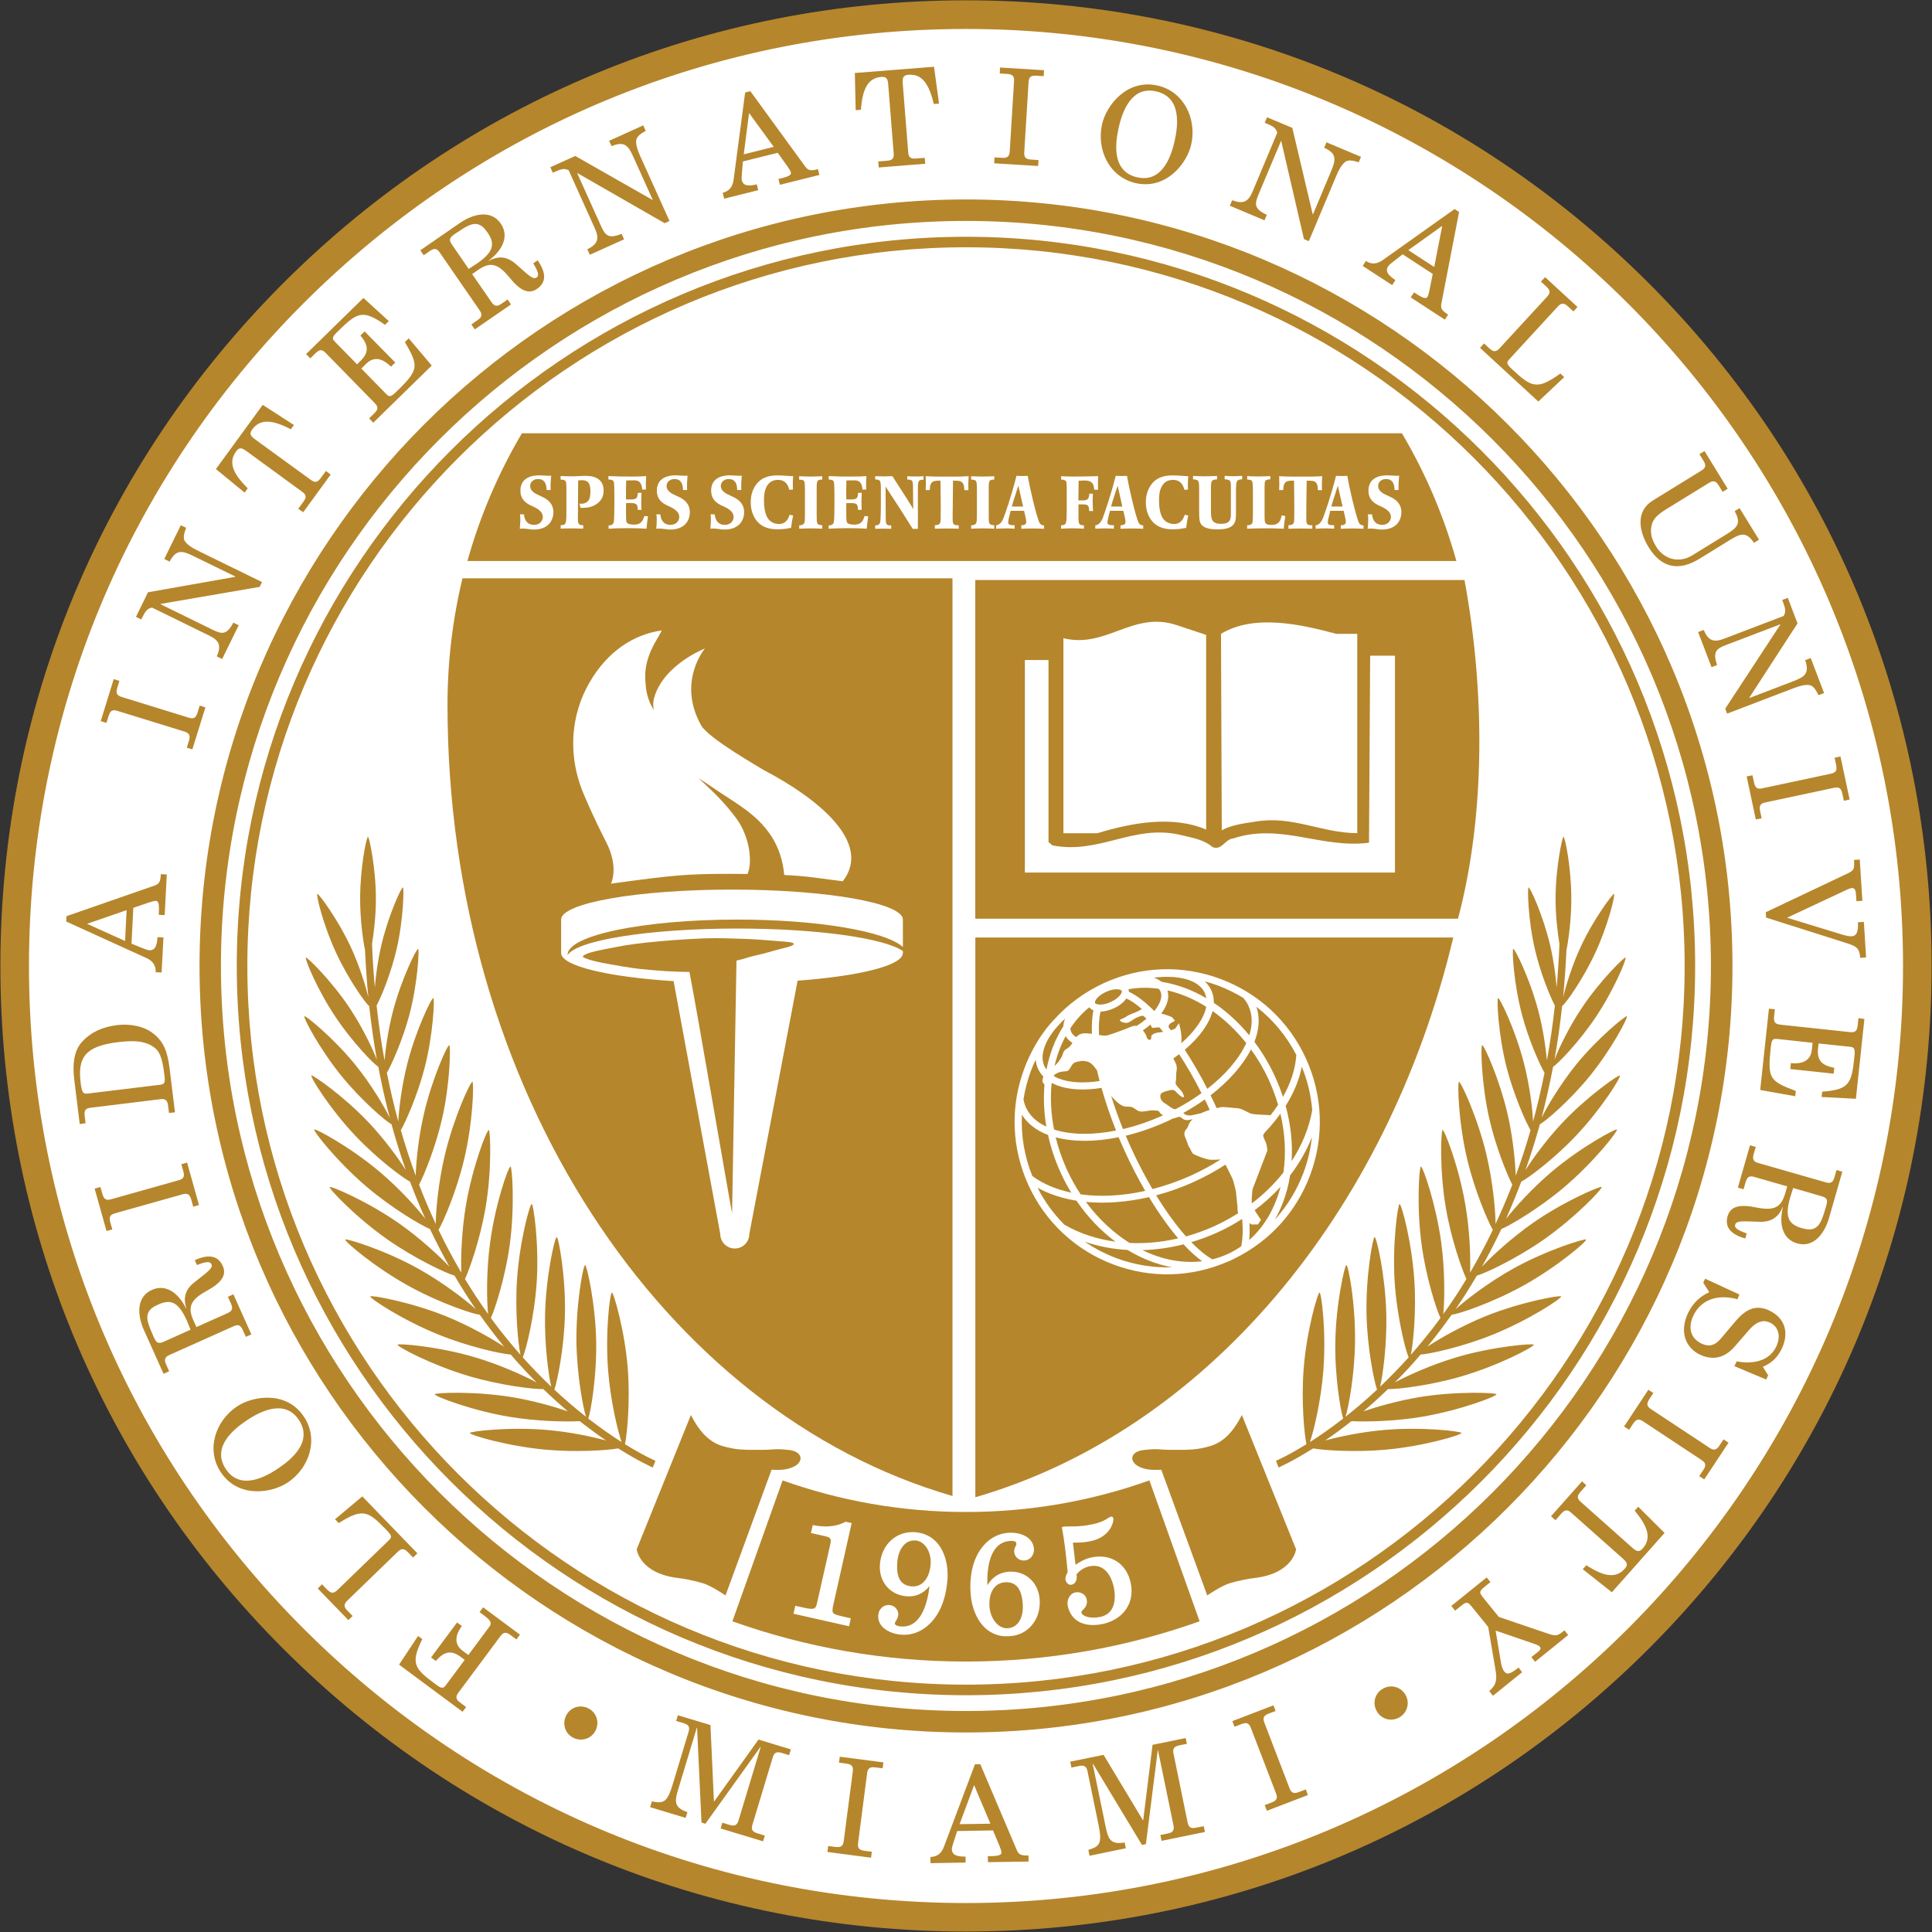
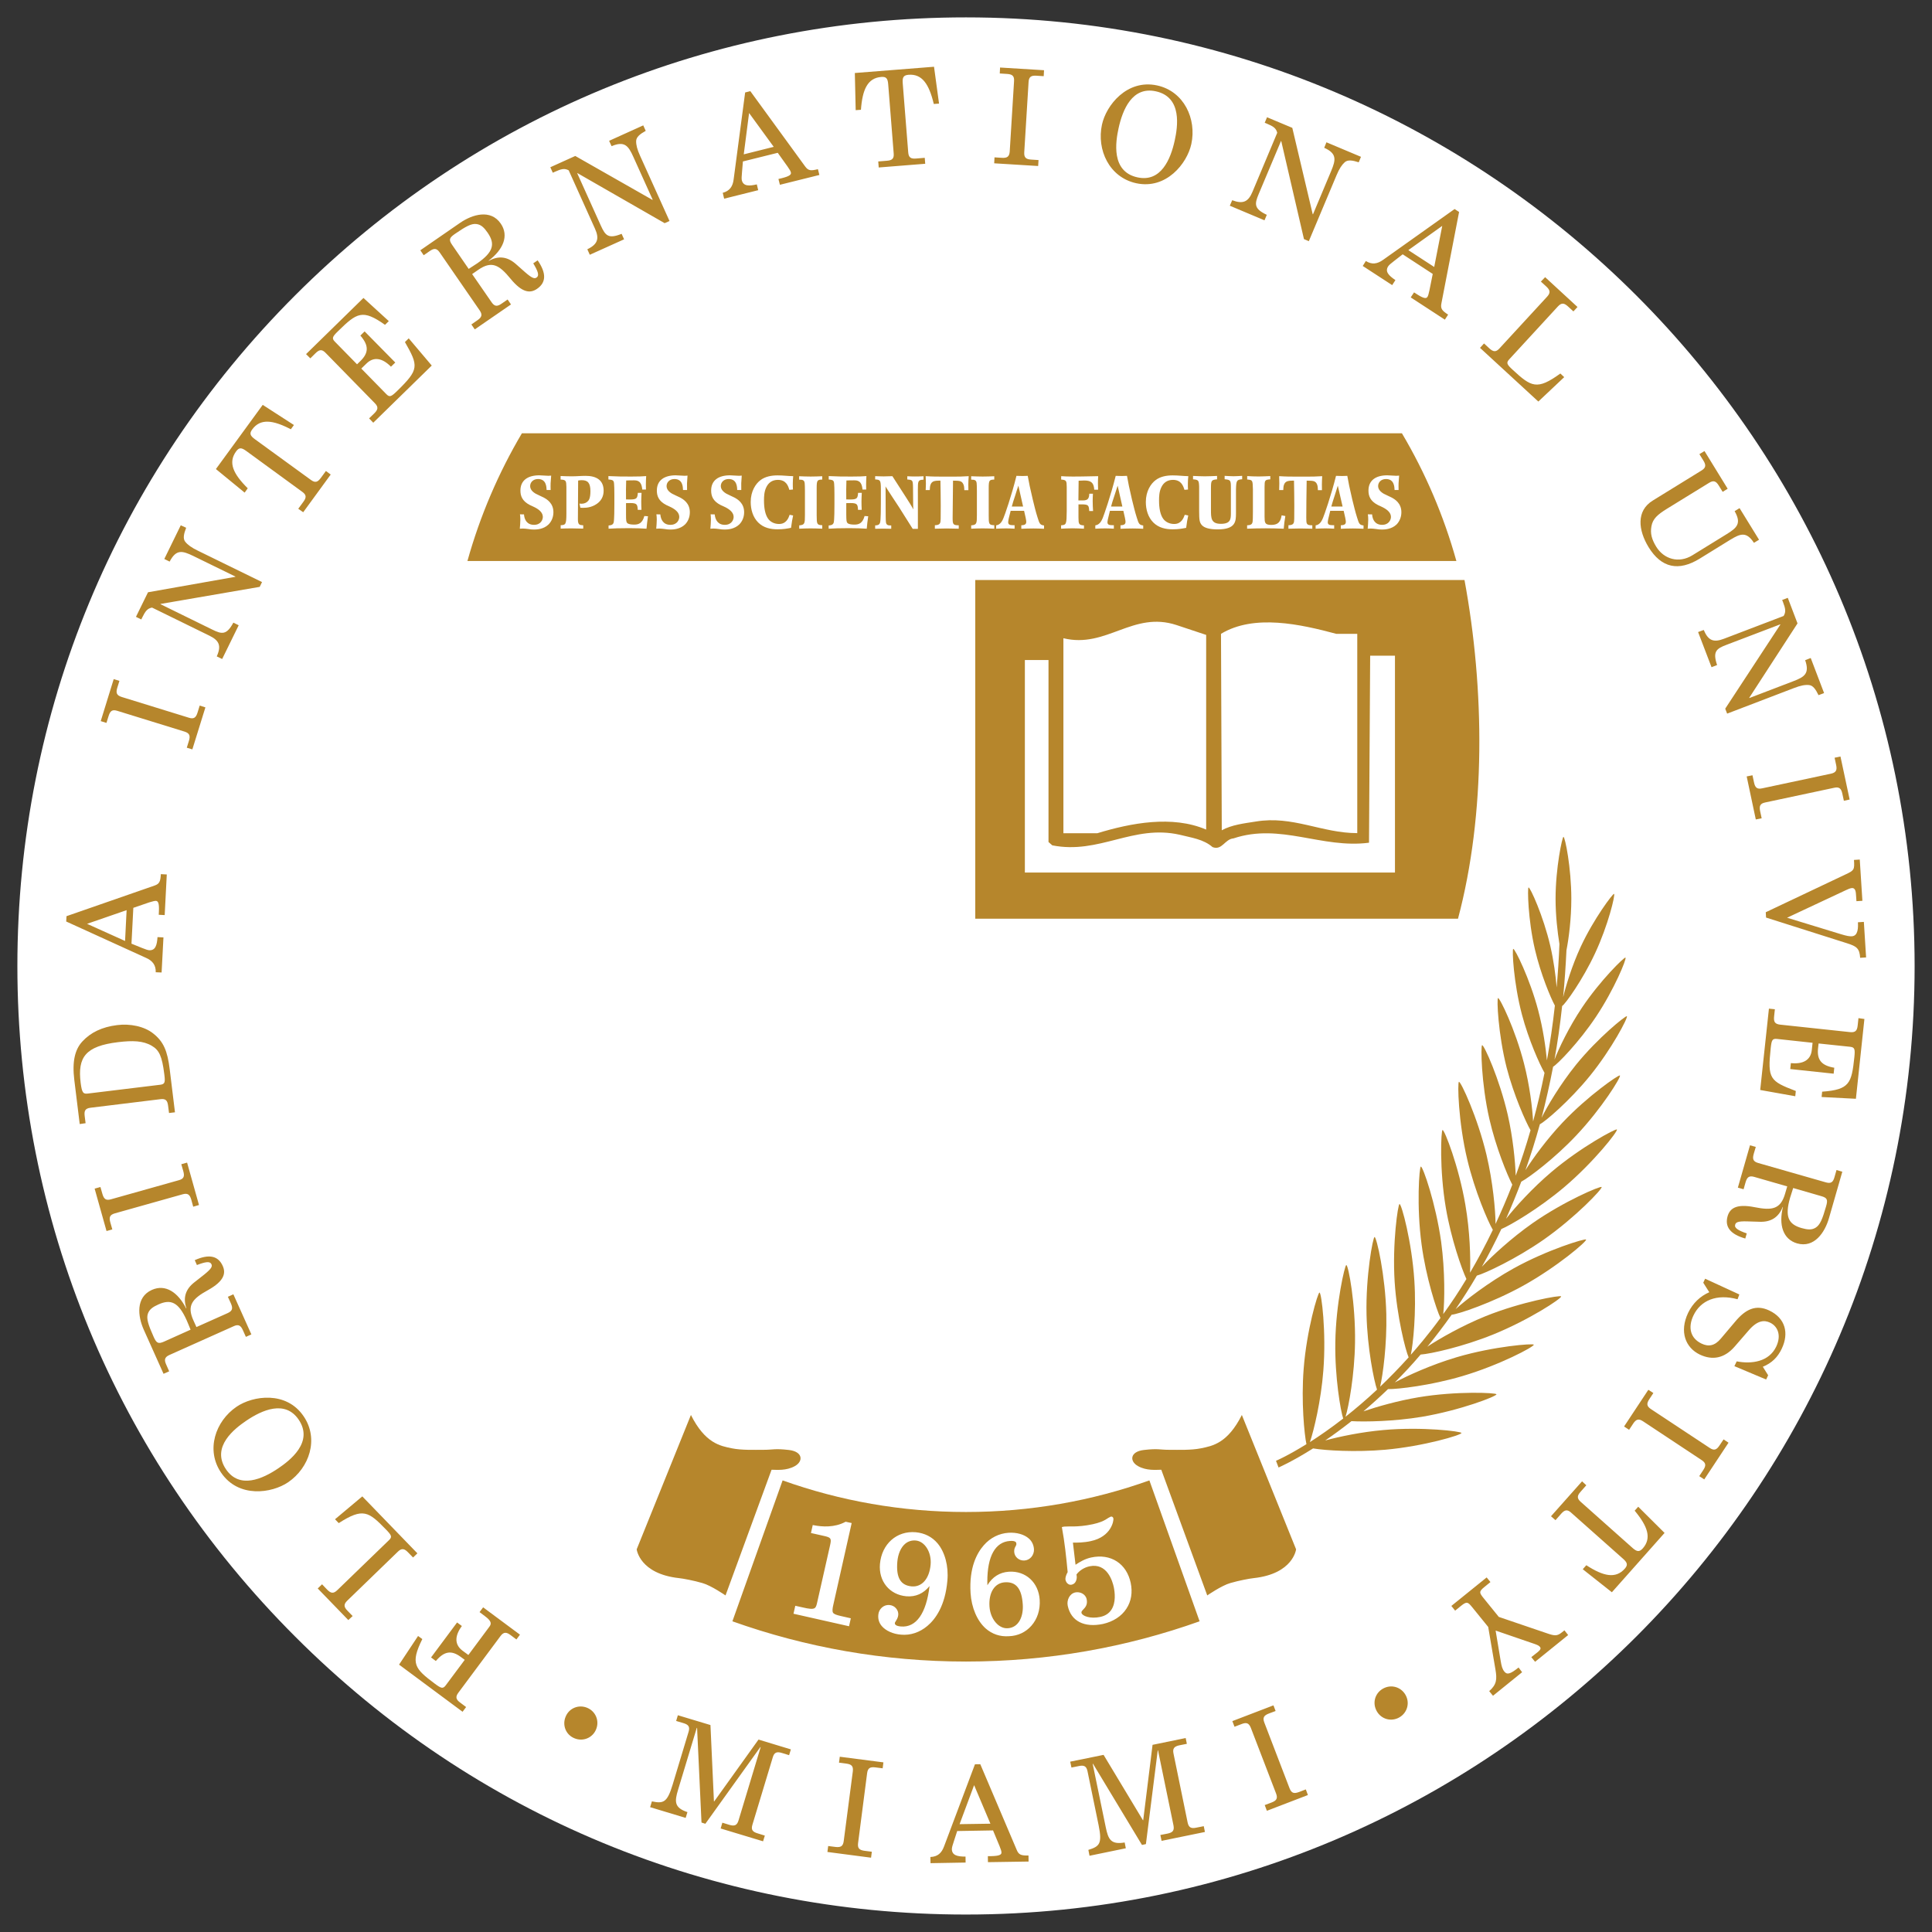
<svg xmlns="http://www.w3.org/2000/svg" version="1.1" id="Layer_1" x="0px" y="0px" width="250.1px" height="250.1px" viewBox="0 0 250.1 250.1" enable-background="new 0 0 250.1 250.1" xml:space="preserve">
  <rect x="0" y="0" width="250.1" height="250.1" fill="#333333" stroke="none" />
  <path fill="#FFFFFF" d="M125.05,2.25c-32.8,0-63.63,12.77-86.83,35.97C15.03,61.41,2.25,92.25,2.25,125.05  c0,32.8,12.77,63.63,35.97,86.82c23.18,23.2,54.02,35.97,86.83,35.97c67.71,0,122.8-55.08,122.8-122.79  C247.84,57.34,192.76,2.25,125.05,2.25z" />
-   <path fill="#B6862C" d="M39.28,210.81c-22.91-22.9-35.53-53.37-35.53-85.76c0-32.4,12.62-62.87,35.53-85.78  C62.19,16.37,92.65,3.75,125.05,3.75c66.88,0,121.3,54.42,121.3,121.31c0,66.88-54.41,121.29-121.3,121.29  C92.65,246.34,62.19,233.73,39.28,210.81 M36.66,36.66c-23.61,23.61-36.61,55-36.61,88.39c0,33.38,13,64.77,36.61,88.38  c23.61,23.6,55,36.61,88.38,36.61s64.78-13.01,88.39-36.61c23.61-23.61,36.62-55,36.62-88.38c0-33.39-13-64.78-36.62-88.4  c-23.61-23.61-55-36.61-88.39-36.61S60.27,13.05,36.66,36.66 M28.6,125.05c0-53.18,43.27-96.45,96.44-96.45s96.44,43.27,96.44,96.45  c0,53.18-43.27,96.44-96.44,96.44S28.6,178.23,28.6,125.05 M25.83,125.05c0,54.71,44.51,99.22,99.22,99.22  c54.71,0,99.22-44.52,99.22-99.22c0-54.71-44.51-99.23-99.22-99.23C70.34,25.83,25.83,70.34,25.83,125.05 M32.02,125.05  c0-51.3,41.73-93.04,93.03-93.04c51.29,0,93.03,41.74,93.03,93.04c0,51.3-41.74,93.03-93.03,93.03  C73.75,218.08,32.02,176.35,32.02,125.05 M30.65,125.05c0,52.05,42.35,94.4,94.4,94.4c52.05,0,94.39-42.35,94.39-94.4  c0-52.06-42.35-94.4-94.39-94.4C73,30.65,30.65,73,30.65,125.05" />
  <path fill="#B6862C" d="M59.33,219.13c-0.41,0.55-0.29,0.89,0.25,1.28l0.76,0.57l-0.46,0.61l-8.22-6.1l2.46-3.71l0.55,0.4  c-1.58,3.19-0.98,3.83,1.61,5.77c0.83,0.62,1.06,0.7,1.42,0.22l2.46-3.3l-0.5-0.37c-1.2-0.89-2.14-0.78-3.24,0.52l-0.62-0.46  l3.37-4.53l0.62,0.46c-0.91,1.23-1,2.38,0.08,3.19l0.76,0.56l2.72-3.66c0.29-0.38,0.29-0.73-0.58-1.37l-0.69-0.52l0.46-0.62  l4.77,3.54l-0.46,0.62l-0.76-0.57c-0.54-0.4-0.89-0.42-1.3,0.13L59.33,219.13z M45.65,209.2l-0.66-0.68  c-0.47-0.48-0.54-0.82-0.04-1.31l6.56-6.35c0.49-0.47,0.83-0.4,1.3,0.08l0.66,0.68l0.56-0.54l-7.13-7.37l-3.53,2.96l0.48,0.5  c3.15-2.02,3.86-1.5,6.11,0.82c0.72,0.74,0.84,0.96,0.4,1.38l-6.71,6.49c-0.49,0.47-0.83,0.4-1.3-0.08l-0.66-0.69l-0.56,0.54  l3.96,4.09L45.65,209.2z M30.63,182.1c2.12-1.44,6.43-2.07,8.67,1.23c2.02,2.95,0.74,6.68-2,8.55c-2.12,1.44-6.42,2.07-8.67-1.23  C26.61,187.7,27.88,183.97,30.63,182.1 M31.87,183.92c-1.44,0.98-4.6,3.36-2.61,6.29c1.75,2.58,4.73,1.25,6.79-0.15  c1.44-0.98,4.6-3.36,2.61-6.29C36.91,181.2,33.93,182.52,31.87,183.92 M21.17,177.84l-2.56-5.71c-0.78-1.74-1.06-4.2,1.05-5.15  c1.76-0.79,3.38,0.31,4.44,2.4l0.03-0.02c-0.47-1.37-0.1-2.49,1.04-3.37l1.27-1c0.97-0.78,1.06-1.06,0.93-1.34  c-0.19-0.41-0.78-0.31-1.88,0.11l-0.28-0.63c1.88-0.84,3.04-0.55,3.62,0.74c0.42,0.93,0.23,1.95-1.91,3.14  c-2.04,1.12-2.75,1.99-1.89,3.9l0.4,0.88l4.05-1.81c0.63-0.29,0.68-0.63,0.41-1.25l-0.39-0.86l0.71-0.32l2.33,5.19l-0.71,0.32  l-0.39-0.87c-0.27-0.6-0.57-0.8-1.19-0.51l-8.33,3.73c-0.63,0.29-0.68,0.63-0.4,1.25l0.38,0.86L21.17,177.84z M24.67,172.13  c-0.18-0.44-0.34-0.85-0.51-1.23c-1.05-2.34-2.05-2.76-3.65-2.04c-0.71,0.32-1.19,0.63-1.38,1.24c-0.19,0.62,0.06,1.39,0.76,2.96  c0.37,0.82,0.59,0.94,1.33,0.62L24.67,172.13z M25.76,155.99l-1.54-5.49l-0.75,0.21l0.26,0.91c0.18,0.65,0.08,0.98-0.58,1.16  l-8.78,2.47c-0.66,0.19-0.92-0.04-1.11-0.68L13,153.66l-0.75,0.21l1.54,5.49l0.75-0.21l-0.26-0.91c-0.18-0.65-0.08-0.98,0.59-1.17  l8.78-2.47c0.66-0.18,0.92,0.05,1.11,0.69l0.25,0.92L25.76,155.99z M10.32,145.51l-0.7-5.69c-0.3-2.44,0.09-3.97,1.04-5  c1.07-1.16,2.54-1.88,4.51-2.12c1.65-0.21,3.5,0.15,4.67,1.09c1.33,1.05,1.84,2.25,2.13,4.64l0.68,5.56l-0.77,0.09l-0.12-0.94  c-0.08-0.67-0.31-0.94-0.99-0.85l-9.06,1.11c-0.68,0.09-0.83,0.39-0.75,1.06l0.12,0.94L10.32,145.51z M20.76,140.42  c0.6-0.08,0.64-0.33,0.51-1.35c-0.29-2.34-0.66-3.13-1.62-3.69c-1.12-0.66-2.48-0.7-4.37-0.47c-4.21,0.51-5.25,1.94-4.84,5.26  c0.17,1.35,0.35,1.46,0.95,1.39L20.76,140.42z M20.16,125.86c0.03-0.93-0.42-1.49-1.25-1.86l-10.34-4.71l0.04-0.69L20,114.64  c0.65-0.23,0.77-0.53,0.82-1.48l0.77,0.04l-0.27,5.26l-0.77-0.04l0.02-0.43c0.05-1.03-0.09-1.35-0.38-1.37  c-0.15-0.01-0.4,0.05-0.86,0.19l-2.07,0.71l-0.24,4.64l1.33,0.54c0.48,0.19,0.78,0.3,0.97,0.31c0.81,0.04,1-0.67,1.07-1.7l0.77,0.04  l-0.24,4.54L20.16,125.86z M16.39,117.82l-5.12,1.77l4.92,2.22L16.39,117.82z M24.9,97.01l1.69-5.44l-0.74-0.23l-0.28,0.91  c-0.2,0.64-0.47,0.87-1.12,0.66l-8.71-2.69c-0.66-0.21-0.75-0.54-0.56-1.18l0.28-0.9l-0.74-0.23l-1.68,5.44l0.74,0.23l0.28-0.9  c0.2-0.64,0.46-0.87,1.13-0.66l8.71,2.69c0.65,0.21,0.75,0.54,0.56,1.18l-0.28,0.9L24.9,97.01z M21.96,72.7  c0.85-1.62,1.63-1.42,3.06-0.73l5.46,2.67l-0.02,0.03l-11.3,2l-1.56,3.18l0.69,0.34l0.11-0.23c0.41-0.83,0.66-1.19,1.28-1.31  l7.43,3.64c1.25,0.61,1.58,1.29,0.95,2.68l0.7,0.34l2.14-4.37l-0.69-0.34c-0.87,1.62-1.48,1.52-2.73,0.9l-6.71-3.29l0.02-0.03  l12.83-2.21l0.3-0.62l-8.32-4.07c-0.82-0.4-1.3-0.75-1.62-1.15c-0.32-0.4-0.19-1.02,0.12-1.81L23.4,68l-2.13,4.36L21.96,72.7z   M39.25,66.31l3.56-4.88l-0.62-0.46l-0.66,0.9c-0.4,0.54-0.72,0.67-1.28,0.26L33,56.86c-0.63-0.46-0.73-0.75-0.35-1.27  c1.05-1.43,2.65-1.24,5-0.02l0.4-0.55l-4.04-2.61l-6.06,8.31l3.72,3.05l0.4-0.56c-1.88-1.86-2.56-3.33-1.51-4.77  c0.38-0.53,0.69-0.52,1.32-0.06l7.25,5.29c0.56,0.4,0.54,0.75,0.14,1.29l-0.66,0.9L39.25,66.31z M40.17,46.39l0.68-0.67  c0.48-0.47,0.82-0.54,1.3-0.04l6.38,6.52c0.48,0.49,0.4,0.83-0.07,1.3l-0.68,0.66l0.54,0.56l7.57-7.4l-2.98-3.52l-0.49,0.48  c1.77,3.11,1.85,3.54-1.02,6.34c-0.74,0.72-0.96,0.84-1.38,0.41l-3.25-3.32l0.68-0.66c0.96-0.94,2.09-0.67,3.16,0.42l0.56-0.54  L47.2,42.9l-0.55,0.54c1.12,1.29,1.08,2.24,0.01,3.29l-0.44,0.43l-2.88-2.94c-0.42-0.43-0.3-0.65,0.44-1.37  c2.42-2.37,3.15-2.86,6.06-0.8l0.49-0.48l-3.28-3l-7.43,7.27L40.17,46.39z M54.41,32.4l5.16-3.56c1.58-1.08,3.94-1.8,5.25,0.1  c1.1,1.59,0.31,3.38-1.56,4.8l0.02,0.03c1.27-0.71,2.42-0.54,3.5,0.41l1.21,1.07c0.94,0.82,1.23,0.85,1.48,0.67  c0.37-0.25,0.17-0.83-0.44-1.83l0.57-0.39c1.17,1.7,1.09,2.89-0.08,3.69c-0.84,0.58-1.88,0.58-3.43-1.31  c-1.48-1.81-2.45-2.35-4.18-1.15l-0.79,0.55l2.52,3.65c0.39,0.57,0.74,0.56,1.29,0.18l0.78-0.54l0.44,0.64l-4.69,3.23L61.02,42  l0.78-0.54c0.55-0.38,0.69-0.7,0.3-1.27l-5.18-7.51c-0.39-0.57-0.74-0.56-1.29-0.18l-0.78,0.54L54.41,32.4z M60.67,34.81  c0.4-0.26,0.77-0.49,1.11-0.72c2.11-1.46,2.34-2.52,1.35-3.96c-0.44-0.63-0.83-1.06-1.47-1.13c-0.64-0.08-1.36,0.31-2.77,1.28  c-0.73,0.51-0.82,0.75-0.36,1.42L60.67,34.81z M79.17,18.92c1.68-0.7,2.17-0.06,2.82,1.39l2.5,5.54l-0.04,0.02l-9.98-5.68  l-3.23,1.46l0.32,0.71l0.24-0.11c0.85-0.38,1.27-0.5,1.82-0.2l3.4,7.55c0.57,1.27,0.39,2-0.99,2.67l0.32,0.71l4.44-2l-0.32-0.71  c-1.71,0.69-2.1,0.23-2.68-1.04l-3.07-6.81l0.03-0.01l11.29,6.48l0.63-0.28l-3.81-8.44c-0.38-0.83-0.52-1.41-0.51-1.92  c0.02-0.52,0.5-0.9,1.24-1.31l-0.32-0.71l-4.42,2L79.17,18.92z M93.56,24.96c0.9-0.24,1.3-0.83,1.41-1.73l1.49-11.26l0.67-0.17  l7.1,9.75c0.41,0.56,0.73,0.58,1.65,0.35l0.19,0.75l-5.11,1.27l-0.19-0.75l0.42-0.1c1-0.25,1.27-0.47,1.19-0.75  c-0.03-0.15-0.15-0.37-0.43-0.76l-1.27-1.78l-4.51,1.12l-0.12,1.43c-0.05,0.5-0.06,0.83-0.02,1.01c0.2,0.78,0.94,0.76,1.94,0.53  l0.18,0.75l-4.41,1.1L93.56,24.96z M100.16,19.01l-3.19-4.38l-0.69,5.35L100.16,19.01z M113.75,21.68l6.02-0.48l-0.06-0.77  l-1.11,0.09c-0.67,0.06-0.98-0.11-1.03-0.8l-0.71-8.94c-0.06-0.77,0.09-1.04,0.75-1.1c1.76-0.14,2.66,1.21,3.27,3.78l0.68-0.05  l-0.65-4.77l-10.25,0.81l0.11,4.81l0.68-0.05c0.19-2.64,0.87-4.11,2.63-4.25c0.65-0.05,0.84,0.19,0.9,0.96l0.71,8.94  c0.06,0.69-0.22,0.9-0.89,0.95l-1.11,0.09L113.75,21.68z M128.7,21.14l5.69,0.35l0.05-0.77l-0.94-0.06  c-0.67-0.04-0.95-0.25-0.91-0.94l0.56-9.1c0.04-0.69,0.35-0.86,1.01-0.82l0.95,0.06l0.04-0.77l-5.69-0.35l-0.04,0.77l0.94,0.06  c0.67,0.04,0.96,0.25,0.91,0.94l-0.56,9.1c-0.05,0.69-0.35,0.86-1.02,0.82l-0.95-0.06L128.7,21.14z M154.22,18.64  c-0.54,2.51-3.24,5.92-7.13,5.08c-3.5-0.76-5.14-4.33-4.44-7.58c0.54-2.51,3.24-5.92,7.14-5.08  C153.28,11.82,154.92,15.4,154.22,18.64 M152.07,18.18c0.37-1.7,1.02-5.61-2.45-6.36c-3.04-0.66-4.29,2.35-4.82,4.78  c-0.37,1.7-1.02,5.61,2.45,6.36C150.29,23.62,151.54,20.62,152.07,18.18 M171.42,19.13c1.66,0.75,1.51,1.55,0.9,3.01l-2.35,5.6  l-0.04-0.02l-2.64-11.17l-3.27-1.37l-0.3,0.71l0.24,0.1c0.86,0.36,1.23,0.59,1.38,1.2l-3.2,7.63c-0.54,1.29-1.2,1.64-2.63,1.1  l-0.31,0.71l4.49,1.89l0.3-0.71c-1.66-0.78-1.6-1.38-1.06-2.67l2.9-6.89l0.03,0.02l2.94,12.68l0.63,0.27l3.59-8.54  c0.35-0.84,0.68-1.34,1.06-1.68c0.39-0.35,1.01-0.25,1.81,0.01l0.29-0.71l-4.47-1.88L171.42,19.13z M176.81,33.79  c0.79,0.49,1.49,0.38,2.23-0.15l9.26-6.58l0.58,0.38l-2.29,11.84c-0.13,0.67,0.07,0.93,0.87,1.45l-0.42,0.65l-4.42-2.88l0.43-0.65  l0.36,0.23c0.87,0.56,1.21,0.6,1.37,0.36c0.09-0.13,0.16-0.37,0.26-0.84l0.43-2.14l-3.89-2.54l-1.13,0.88  c-0.41,0.31-0.65,0.52-0.75,0.68c-0.44,0.68,0.08,1.2,0.94,1.78l-0.42,0.65l-3.81-2.48L176.81,33.79z M185.66,34.56l1.04-5.32  l-4.39,3.14L185.66,34.56z M199.47,36.45l0.7,0.64c0.49,0.46,0.58,0.79,0.12,1.3l-6.18,6.71c-0.46,0.51-0.81,0.45-1.31,0l-0.69-0.64  l-0.52,0.57l7.55,6.95l3.35-3.16l-0.5-0.47c-3.03,2.2-3.77,1.73-6.15-0.46c-0.76-0.7-0.89-0.91-0.48-1.36l6.32-6.87  c0.47-0.5,0.81-0.44,1.3,0.01l0.7,0.64l0.53-0.57l-4.19-3.86L199.47,36.45z M224.55,66.17c0.9,1.58,0.33,2.14-1.02,2.97l-4.46,2.75  c-1.76,1.08-3.68,0.48-4.66-1.1c-0.59-0.96-0.8-1.73-0.63-2.66c0.17-0.97,0.79-1.51,1.96-2.24l5.51-3.39  c0.58-0.36,0.9-0.21,1.25,0.36l0.5,0.81l0.65-0.4l-3-4.88l-0.66,0.4l0.52,0.84c0.35,0.57,0.34,0.92-0.25,1.28l-6.31,3.89  c-2.16,1.33-1.88,3.83-0.54,6.03c1.66,2.7,3.89,3.17,6.63,1.48l3.92-2.42c1.35-0.83,2.12-1.1,3.09,0.38l0.66-0.4l-2.52-4.09  L224.55,66.17z M233.68,85.46c0.6,1.72-0.07,2.17-1.55,2.73l-5.67,2.17l-0.02-0.03l6.25-9.63l-1.26-3.31l-0.73,0.28l0.1,0.24  c0.33,0.87,0.42,1.29,0.09,1.83l-7.73,2.95c-1.31,0.5-2.02,0.27-2.61-1.14l-0.73,0.27l1.74,4.55l0.72-0.28  c-0.59-1.74-0.1-2.12,1.2-2.61l6.98-2.66l0.01,0.03l-7.14,10.89l0.25,0.64l8.65-3.31c0.85-0.33,1.43-0.44,1.94-0.39  c0.52,0.04,0.87,0.55,1.24,1.31l0.72-0.27l-1.73-4.54L233.68,85.46z M226.11,100.51l1.18,5.57l0.76-0.15l-0.2-0.93  c-0.13-0.66-0.01-0.98,0.66-1.12l8.92-1.9c0.67-0.15,0.92,0.1,1.06,0.75l0.2,0.93l0.75-0.16l-1.19-5.57l-0.76,0.16l0.2,0.93  c0.14,0.65,0.01,0.98-0.65,1.13l-8.92,1.9c-0.67,0.15-0.92-0.1-1.06-0.76l-0.2-0.93L226.11,100.51z M240,111.32  c0.08,1.26,0.04,1.35-1.1,1.88l-10.32,4.89l0.04,0.69l10.46,3.32c1.27,0.4,1.64,0.67,1.72,1.89l0.77-0.05l-0.29-4.6l-0.77,0.05  c0.04,0.65,0.04,1.76-0.77,1.81c-0.34,0.02-0.64-0.03-1.44-0.27l-6.96-2.13l7.62-3.57c0.24-0.12,0.55-0.25,0.77-0.27  c0.33-0.02,0.5,0.23,0.53,0.83l0.06,0.87l0.77-0.05l-0.34-5.34L240,111.32z M240.58,131.8l-0.1,0.94c-0.07,0.67-0.29,0.94-0.98,0.87  l-9.07-0.97c-0.68-0.08-0.84-0.38-0.77-1.05l0.1-0.94l-0.77-0.08l-1.13,10.53l4.54,0.81l0.07-0.68c-3.35-1.28-3.68-1.56-3.25-5.54  c0.11-1.03,0.2-1.26,0.8-1.2l4.62,0.5l-0.1,0.94c-0.14,1.34-1.19,1.85-2.71,1.69l-0.08,0.77l5.62,0.6l0.08-0.77  c-1.68-0.28-2.26-1.04-2.1-2.52l0.07-0.62l4.09,0.43c0.6,0.07,0.64,0.32,0.54,1.34c-0.36,3.37-0.6,4.21-4.17,4.47l-0.07,0.69  l4.44,0.23l1.1-10.33L240.58,131.8z M238.49,151.68l-1.73,6.02c-0.53,1.84-1.9,3.89-4.12,3.26c-1.86-0.54-2.39-2.43-1.84-4.7  l-0.03-0.01c-0.53,1.35-1.54,1.96-2.96,1.91l-1.62-0.05c-1.24-0.04-1.49,0.13-1.57,0.43c-0.13,0.43,0.4,0.74,1.5,1.13l-0.19,0.66  c-1.98-0.57-2.67-1.54-2.29-2.89c0.29-0.98,1.08-1.65,3.49-1.17c2.29,0.46,3.38,0.26,3.96-1.77l0.27-0.92l-4.27-1.23  c-0.67-0.19-0.93,0.04-1.12,0.69l-0.26,0.91l-0.74-0.21l1.57-5.48l0.75,0.21l-0.27,0.91c-0.18,0.65-0.08,0.98,0.58,1.17l8.77,2.51  c0.67,0.19,0.93-0.04,1.11-0.69l0.26-0.91L238.49,151.68z M232.13,153.79c-0.15,0.46-0.28,0.87-0.4,1.26  c-0.71,2.47-0.21,3.43,1.47,3.92c0.75,0.21,1.32,0.29,1.86-0.06c0.55-0.35,0.86-1.1,1.33-2.75c0.25-0.86,0.15-1.1-0.63-1.32  L232.13,153.79z M228.2,176.93c1.16-0.48,1.92-1.22,2.45-2.34c0.96-2.01,0.47-3.95-1.61-4.94c-1.74-0.83-3.09-0.16-4.42,1.44  l-1.86,2.2c-0.79,0.94-1.59,1.07-2.49,0.64c-1.45-0.69-1.79-2.09-1.05-3.64c0.92-1.94,2.99-2.84,5.71-2.1l0.23-0.62l-4.43-2.04  l-0.24,0.52l0.78,1.23c-1.15,0.5-2.13,1.4-2.74,2.67c-1.16,2.44-0.34,4.51,1.51,5.4c1.64,0.78,3.2,0.49,4.53-1.05l1.82-2.1  c1.1-1.27,1.98-1.35,2.75-0.98c0.92,0.43,1.52,1.56,0.8,3.09c-0.94,1.99-3.19,2.29-5.12,1.92l-0.3,0.62l4.11,1.73l0.26-0.55  L228.2,176.93z M213.38,179.91l-3.14,4.75l0.65,0.43l0.52-0.79c0.37-0.56,0.69-0.7,1.27-0.32l7.6,5.03  c0.58,0.38,0.58,0.73,0.21,1.29l-0.52,0.79l0.65,0.42l3.14-4.75l-0.64-0.43l-0.53,0.79c-0.37,0.56-0.69,0.7-1.26,0.32l-7.61-5.03  c-0.58-0.38-0.58-0.73-0.21-1.29l0.52-0.79L213.38,179.91z M204.8,191.76l-4.02,4.52l0.58,0.51l0.74-0.84  c0.44-0.5,0.79-0.59,1.29-0.13l6.71,5.96c0.58,0.51,0.65,0.81,0.23,1.29c-1.18,1.33-2.76,0.99-4.98-0.45l-0.46,0.52l3.77,2.98  l6.82-7.68l-3.41-3.39l-0.46,0.51c1.69,2.03,2.22,3.56,1.05,4.88c-0.44,0.49-0.75,0.45-1.33-0.06l-6.7-5.96  c-0.52-0.46-0.47-0.81-0.02-1.31l0.74-0.84L204.8,191.76z M196.58,215.86c-1.05,0.84-1.48,0.97-1.83,0.54  c-0.27-0.33-0.37-0.7-0.48-1.36l-0.66-3.96l5.1,1.75c0.42,0.15,0.54,0.24,0.65,0.38c0.13,0.17,0.07,0.35-0.28,0.64l-0.85,0.67  l0.49,0.6l4.28-3.46l-0.48-0.61l-0.33,0.26c-0.6,0.49-0.93,0.47-1.91,0.13l-6.26-2.13l-1.96-2.42c-0.58-0.71-0.63-0.87,0.13-1.48  l0.75-0.61l-0.49-0.6l-4.57,3.69l0.49,0.61l0.75-0.61c0.77-0.62,0.9-0.52,1.47,0.18l2.06,2.54l0.94,5.52  c0.21,1.25,0.17,1.92-0.81,2.79l0.49,0.6l3.77-3.05L196.58,215.86z M92.45,233.2l-0.03-0.01l-0.45-9.88l-4.22-1.27l-0.22,0.74  l0.94,0.28c0.64,0.19,0.87,0.46,0.67,1.12l-2.07,6.86c-0.7,2.3-1.18,2.46-2.68,2.15l-0.23,0.75l4.6,1.39l0.23-0.75  c-1.73-0.57-1.67-1.38-1.21-2.9l2.42-8.01l0.04,0.01l0.57,12.25l0.5,0.16l7.12-9.93l0.04,0.01l-2.87,9.5  c-0.2,0.65-0.54,0.75-1.18,0.56l-0.91-0.28l-0.22,0.75l5.49,1.66l0.23-0.74l-0.94-0.29c-0.64-0.19-0.87-0.46-0.67-1.11l2.64-8.74  c0.19-0.65,0.54-0.75,1.17-0.56l0.94,0.29l0.23-0.75l-4.19-1.27L92.45,233.2z M107.11,239.74l5.65,0.74l0.1-0.77l-0.94-0.12  c-0.66-0.09-0.93-0.31-0.84-1l1.17-9.05c0.09-0.68,0.4-0.83,1.07-0.75l0.94,0.12l0.1-0.77l-5.65-0.73l-0.1,0.77l0.94,0.12  c0.67,0.09,0.93,0.31,0.85,1l-1.18,9.04c-0.09,0.67-0.4,0.83-1.07,0.75l-0.94-0.12L107.11,239.74z M120.44,240.39  c0.94-0.03,1.46-0.52,1.77-1.37l4-10.63l0.69-0.01l4.72,11.1c0.26,0.64,0.58,0.73,1.52,0.72l0.01,0.78l-5.26,0.08l-0.01-0.78h0.43  c1.03-0.02,1.35-0.18,1.33-0.48c0-0.15-0.07-0.39-0.25-0.83l-0.84-2.02l-4.64,0.08l-0.44,1.36c-0.17,0.48-0.25,0.8-0.25,0.99  c0.02,0.81,0.74,0.96,1.77,0.96l0.01,0.77l-4.54,0.08L120.44,240.39z M128.21,236.08l-2.11-4.99l-1.88,5.05L128.21,236.08z   M147.99,235.63l-0.03,0.01l-5.1-8.47l-4.32,0.88l0.16,0.76l0.95-0.19c0.66-0.14,0.99-0.01,1.13,0.67l1.44,7  c0.48,2.37,0.13,2.73-1.33,3.18l0.15,0.76l4.7-0.97l-0.15-0.75c-1.8,0.31-2.13-0.42-2.45-1.98l-1.69-8.19l0.04-0.02l6.34,10.51  l0.51-0.11l1.53-12.12l0.04-0.01l2,9.71c0.13,0.68-0.11,0.92-0.77,1.06l-0.93,0.18l0.16,0.76l5.61-1.15l-0.15-0.75l-0.96,0.19  c-0.65,0.14-0.99,0.01-1.13-0.67l-1.83-8.93c-0.14-0.67,0.12-0.92,0.77-1.06l0.96-0.19l-0.15-0.75l-4.29,0.88L147.99,235.63z   M164,234.41l5.31-2.04l-0.27-0.73l-0.88,0.34c-0.63,0.23-0.97,0.17-1.22-0.47l-3.27-8.52c-0.25-0.65-0.04-0.93,0.58-1.17l0.88-0.33  l-0.28-0.73l-5.32,2.04l0.28,0.73l0.89-0.34c0.63-0.25,0.96-0.17,1.22,0.47l3.27,8.51c0.25,0.65,0.04,0.93-0.59,1.17l-0.88,0.33  L164,234.41z M77.16,223.88c0.46-1.09-0.03-2.33-1.14-2.8c-1.12-0.47-2.36,0.05-2.8,1.15c-0.46,1.1,0.03,2.34,1.14,2.79  C75.47,225.49,76.71,224.97,77.16,223.88 M182.03,219.57c-0.5-1.08-1.74-1.56-2.83-1.06c-1.12,0.51-1.56,1.77-1.06,2.84  c0.5,1.09,1.74,1.56,2.83,1.06C182.07,221.9,182.53,220.64,182.03,219.57" />
-   <path fill="#B6862C" d="M84.85,189.1c-0.04-0.01-1.56-0.67-3.95-2.15c0.28-1.24,0.69-5.52,0.37-9.74c-0.38-4.99-1.85-9.9-2.05-9.89  c-0.26,0.02-0.89,5.1-0.5,10.09c0.31,3.92,1.23,7.78,1.75,9.27c-1.25-0.8-2.72-1.81-4.32-3.05c0.34-0.93,1.09-5.4,1.03-9.87  c-0.08-5.01-1.23-10-1.43-10c-0.26,0-1.2,5.03-1.13,10.04c0.07,4.16,0.83,8.31,1.24,9.6c-1.3-1.02-2.67-2.18-4.1-3.51  c0.4-1.13,1.27-5.41,1.37-9.7c0.12-5.02-0.84-10.05-1.05-10.06c-0.26,0-1.4,4.98-1.52,9.99c-0.09,3.92,0.44,7.87,0.8,9.39  c-1.21-1.15-2.44-2.41-3.69-3.8c0.4-0.87,1.52-5.29,1.81-9.77c0.32-5-0.43-10.07-0.64-10.08c-0.26-0.02-1.6,4.92-1.92,9.92  c-0.26,4.09,0.16,8.23,0.46,9.6c-0.52-0.59-1.04-1.19-1.56-1.83c-0.75-0.91-1.52-1.89-2.28-2.94c0.52-1.07,1.87-5.23,2.45-9.49  c0.68-4.97,0.3-10.08,0.1-10.11c-0.27-0.04-1.96,4.79-2.63,9.75c-0.53,3.83-0.45,7.73-0.27,9.35c-1-1.4-2.01-2.9-3-4.54  c0.62-1.32,1.97-5.2,2.66-9.19c0.85-4.94,0.63-10.06,0.43-10.1c-0.26-0.05-2.11,4.73-2.95,9.66c-0.59,3.44-0.69,6.97-0.61,8.81  c-1.01-1.72-2-3.56-2.95-5.54c0.66-1.13,2.34-5.04,3.31-9.11c1.17-4.88,1.28-10,1.08-10.06c-0.26-0.05-2.41,4.59-3.57,9.46  c-0.84,3.52-1.17,7.17-1.18,8.94c-0.75-1.61-1.48-3.3-2.16-5.08c0.67-1.28,2.12-4.82,2.97-8.51c1.07-4.64,1.13-9.51,0.94-9.55  c-0.24-0.06-2.25,4.37-3.31,9.01c-0.69,2.99-0.98,6.06-1.04,7.88c-0.68-1.87-1.33-3.82-1.92-5.88c0.63-1.09,2.16-4.52,3.08-8.09  c1.12-4.36,1.31-8.98,1.13-9.02c-0.23-0.06-2.24,4.08-3.36,8.45c-0.73,2.86-1.09,5.8-1.18,7.52c-0.55-2.01-1.04-4.1-1.48-6.29  c0.63-1.11,2.05-4.25,2.92-7.53c1.09-4.12,1.29-8.47,1.13-8.52c-0.21-0.05-2.14,3.85-3.23,7.96c-0.63,2.37-0.98,4.83-1.12,6.48  c-0.42-2.27-0.76-4.63-1.03-7.1c0.54-0.98,1.83-4.05,2.58-7.25c0.91-3.9,0.98-8,0.83-8.04c-0.21-0.04-1.91,3.67-2.82,7.58  c-0.44,1.91-0.7,3.86-0.82,5.37c-0.16-1.83-0.29-3.7-0.36-5.63c0.25-1.54,0.5-3.69,0.5-5.85c0-4.01-0.87-8.02-1.02-8.02  c-0.21,0-1.02,4.01-1.02,8.02c0,2.58,0.33,5.14,0.63,6.66c0.1,2.08,0.24,4.11,0.43,6.08c-0.35-1.46-1.14-4.08-2.29-6.54  c-1.69-3.63-4.16-6.91-4.31-6.84c-0.19,0.09,0.76,4.07,2.46,7.7c1.6,3.44,3.85,6.57,4.25,6.82c0.27,2.41,0.6,4.72,0.99,6.94  c-0.55-1.42-1.86-4.2-3.55-6.73c-2.36-3.54-5.49-6.58-5.63-6.48c-0.19,0.12,1.46,4.14,3.83,7.68c2.18,3.27,4.97,6.13,5.54,6.45  c0.43,2.29,0.93,4.5,1.49,6.61c-0.69-1.4-2.38-4.29-4.47-6.87c-2.84-3.5-6.43-6.39-6.58-6.28c-0.19,0.15,1.95,4.23,4.79,7.73  c2.63,3.24,5.87,5.98,6.48,6.25c0.57,2.08,1.19,4.06,1.86,5.95c-0.99-1.56-2.76-4-4.81-6.17c-3.27-3.46-7.28-6.22-7.42-6.09  c-0.18,0.17,2.38,4.3,5.65,7.76c2.81,2.98,6.12,5.46,7.12,5.99c0.63,1.67,1.29,3.27,1.98,4.8c-1.19-1.51-3.39-3.95-5.89-6.06  c-3.82-3.24-8.35-5.65-8.48-5.5c-0.17,0.2,3,4.22,6.82,7.46c3.28,2.78,7.04,4.98,8.15,5.43c0.82,1.72,1.66,3.35,2.52,4.88  c-1.29-1.37-3.78-3.69-6.55-5.63c-4.1-2.87-8.83-4.86-8.94-4.69c-0.15,0.21,3.37,3.92,7.48,6.8c3.58,2.5,7.6,4.38,8.67,4.67  c0.9,1.55,1.83,2.99,2.75,4.34c-1.27-1.15-4.25-3.46-7.5-5.27c-4.38-2.43-9.29-3.91-9.39-3.74c-0.13,0.23,3.77,3.55,8.15,5.98  c4.02,2.23,8.45,3.7,9.25,3.75c1.03,1.45,2.05,2.79,3.06,4.02c0.03,0.05,0.07,0.08,0.11,0.13c-1.59-1.05-4.48-2.71-7.56-3.96  c-4.64-1.87-9.69-2.75-9.77-2.56c-0.1,0.25,4.17,3.06,8.81,4.94c3.9,1.58,8.08,2.5,9.37,2.59c1.12,1.31,2.23,2.5,3.34,3.61  c-1.65-0.89-4.77-2.31-8.02-3.27c-4.81-1.42-9.92-1.81-9.98-1.62c-0.07,0.25,4.44,2.65,9.25,4.07c4.09,1.21,8.39,1.71,9.62,1.68  c1.09,1.05,2.15,2,3.18,2.88c-1.84-0.63-4.46-1.37-7.13-1.82c-4.94-0.83-10.06-0.59-10.1-0.39c-0.04,0.26,4.73,2.09,9.67,2.92  c3.63,0.6,7.36,0.66,9.1,0.56c1.21,0.95,2.35,1.79,3.4,2.5c-1.89-0.51-4.7-1.1-7.53-1.35c-4.99-0.45-10.08,0.17-10.1,0.38  c-0.02,0.26,4.88,1.72,9.87,2.17c3.84,0.34,7.73,0.1,9.34-0.17c2.69,1.7,4.43,2.45,4.47,2.47L84.85,189.1z" />
  <path fill="#B6862C" d="M165.18,189.1c0.04-0.01,1.56-0.67,3.94-2.15c-0.27-1.24-0.69-5.52-0.36-9.74c0.38-4.99,1.84-9.9,2.05-9.89  c0.26,0.02,0.89,5.1,0.5,10.09c-0.3,3.92-1.23,7.78-1.74,9.27c1.25-0.8,2.71-1.81,4.31-3.05c-0.33-0.93-1.1-5.4-1.02-9.87  c0.07-5.01,1.23-10,1.42-10c0.27,0,1.21,5.03,1.13,10.04c-0.06,4.16-0.82,8.31-1.23,9.6c1.29-1.02,2.66-2.18,4.08-3.51  c-0.4-1.13-1.26-5.41-1.36-9.7c-0.12-5.02,0.83-10.05,1.04-10.06c0.26,0,1.4,4.98,1.52,9.99c0.09,3.92-0.44,7.87-0.8,9.39  c1.2-1.15,2.44-2.41,3.69-3.8c-0.4-0.87-1.52-5.29-1.81-9.77c-0.32-5,0.43-10.07,0.63-10.08c0.26-0.02,1.6,4.92,1.92,9.92  c0.27,4.09-0.16,8.23-0.46,9.6c0.52-0.59,1.04-1.19,1.56-1.83c0.75-0.91,1.52-1.89,2.28-2.94c-0.52-1.07-1.87-5.23-2.44-9.49  c-0.68-4.97-0.3-10.08-0.1-10.11c0.26-0.04,1.94,4.79,2.63,9.75c0.52,3.83,0.45,7.73,0.27,9.35c1.01-1.4,2.02-2.9,3-4.54  c-0.62-1.32-1.98-5.2-2.66-9.19c-0.85-4.94-0.63-10.06-0.43-10.1c0.25-0.05,2.11,4.73,2.95,9.66c0.6,3.44,0.69,6.97,0.61,8.81  c1.01-1.72,2-3.56,2.95-5.54c-0.66-1.13-2.34-5.04-3.31-9.11c-1.17-4.88-1.28-10-1.08-10.06c0.25-0.05,2.41,4.59,3.57,9.46  c0.83,3.52,1.16,7.17,1.17,8.94c0.75-1.61,1.48-3.3,2.17-5.08c-0.67-1.28-2.12-4.82-2.97-8.51c-1.06-4.64-1.13-9.51-0.94-9.55  c0.25-0.06,2.25,4.37,3.32,9.01c0.68,2.99,0.97,6.06,1.03,7.88c0.69-1.87,1.33-3.82,1.92-5.88c-0.63-1.09-2.16-4.52-3.09-8.09  c-1.11-4.36-1.3-8.98-1.12-9.02c0.23-0.06,2.24,4.08,3.36,8.45c0.74,2.86,1.09,5.8,1.18,7.52c0.55-2.01,1.04-4.1,1.48-6.29  c-0.64-1.11-2.05-4.25-2.92-7.53c-1.09-4.12-1.3-8.47-1.13-8.52c0.21-0.05,2.15,3.85,3.23,7.96c0.63,2.37,0.98,4.83,1.13,6.48  c0.41-2.27,0.76-4.63,1.03-7.1c-0.54-0.98-1.83-4.05-2.58-7.25c-0.91-3.9-0.98-8-0.83-8.04c0.21-0.04,1.91,3.67,2.82,7.58  c0.44,1.91,0.7,3.86,0.82,5.37c0.16-1.83,0.29-3.7,0.36-5.63c-0.25-1.54-0.5-3.69-0.5-5.85c0-4.01,0.87-8.02,1.02-8.02  c0.21,0,1.02,4.01,1.02,8.02c0,2.58-0.33,5.14-0.63,6.66c-0.1,2.08-0.24,4.11-0.43,6.08c0.35-1.46,1.14-4.08,2.28-6.54  c1.69-3.63,4.17-6.91,4.31-6.84c0.19,0.09-0.76,4.07-2.46,7.7c-1.6,3.44-3.85,6.57-4.26,6.82c-0.26,2.41-0.59,4.72-0.99,6.94  c0.55-1.42,1.86-4.2,3.56-6.73c2.37-3.54,5.49-6.58,5.63-6.48c0.19,0.12-1.46,4.14-3.83,7.68c-2.18,3.27-4.97,6.13-5.54,6.45  c-0.44,2.29-0.94,4.5-1.49,6.61c0.68-1.4,2.38-4.29,4.46-6.87c2.84-3.5,6.44-6.39,6.58-6.28c0.18,0.15-1.95,4.23-4.79,7.73  c-2.63,3.24-5.86,5.98-6.47,6.25c-0.57,2.08-1.2,4.06-1.87,5.95c0.99-1.56,2.76-4,4.81-6.17c3.27-3.46,7.28-6.22,7.42-6.09  c0.19,0.17-2.38,4.3-5.65,7.76c-2.8,2.98-6.12,5.46-7.12,5.99c-0.63,1.67-1.29,3.27-1.97,4.8c1.19-1.51,3.39-3.95,5.88-6.06  c3.82-3.24,8.35-5.65,8.47-5.5c0.17,0.2-2.99,4.22-6.81,7.46c-3.28,2.78-7.04,4.98-8.15,5.43c-0.81,1.72-1.66,3.35-2.52,4.88  c1.29-1.37,3.79-3.69,6.55-5.63c4.1-2.87,8.83-4.86,8.95-4.69c0.15,0.21-3.38,3.92-7.48,6.8c-3.58,2.5-7.6,4.38-8.67,4.67  c-0.9,1.55-1.83,2.99-2.75,4.34c1.27-1.15,4.24-3.46,7.5-5.27c4.38-2.43,9.29-3.91,9.39-3.74c0.13,0.23-3.77,3.55-8.15,5.98  c-4.03,2.23-8.45,3.7-9.25,3.75c-1.03,1.45-2.05,2.79-3.05,4.02c-0.04,0.05-0.08,0.08-0.12,0.13c1.59-1.05,4.48-2.71,7.56-3.96  c4.65-1.87,9.7-2.75,9.78-2.56c0.1,0.25-4.17,3.06-8.82,4.94c-3.9,1.58-8.08,2.5-9.37,2.59c-1.11,1.31-2.23,2.5-3.34,3.61  c1.65-0.89,4.77-2.31,8.02-3.27c4.81-1.42,9.92-1.81,9.97-1.62c0.08,0.25-4.44,2.65-9.25,4.07c-4.09,1.21-8.39,1.71-9.62,1.68  c-1.09,1.05-2.15,2-3.18,2.88c1.84-0.63,4.46-1.37,7.12-1.82c4.94-0.83,10.07-0.59,10.1-0.39c0.05,0.26-4.73,2.09-9.67,2.92  c-3.63,0.6-7.36,0.66-9.1,0.56c-1.21,0.95-2.35,1.79-3.4,2.5c1.88-0.51,4.7-1.1,7.54-1.35c4.99-0.45,10.08,0.17,10.1,0.38  c0.02,0.26-4.88,1.72-9.87,2.17c-3.85,0.34-7.73,0.1-9.34-0.17c-2.69,1.7-4.43,2.45-4.47,2.47L165.18,189.1z" />
-   <path fill="#B6862C" d="M159.93,162.86c-0.22,0.12-0.44,0.22-0.67,0.33c-0.08,0.03-0.16,0.06-0.25,0.1  c-4.74,2.08-10,2.23-14.85,0.41c-4.94-1.85-8.86-5.52-11.04-10.31c-2.18-4.8-2.37-10.15-0.51-15.1c0.8-2.14,1.94-4.1,3.37-5.79  c0.01,0,0.01-0.01,0.02-0.01c0.12-0.14,0.23-0.27,0.35-0.4c0.04-0.05,0.08-0.08,0.12-0.12c1.79-1.97,3.97-3.58,6.46-4.72  c4.8-2.19,10.16-2.37,15.1-0.51c4.93,1.85,8.85,5.51,11.04,10.31c2.18,4.8,2.37,10.16,0.52,15.1  C167.82,156.85,164.41,160.63,159.93,162.86 M126.26,121.36v72.46c29.64-8.58,53.29-36.5,61.87-72.46H126.26z M157.13,129.82  c1.66,1.11,3.21,2.53,4.59,4.2c0.44-1.4,0.42-2.67-0.09-3.77c-0.15-0.37-0.38-0.71-0.65-1.02l0.02-0.02  c-1.04-0.63-2.13-1.17-3.3-1.62c-0.58-0.21-1.16-0.4-1.75-0.56c0.36,0.33,0.65,0.72,0.85,1.15  C157.04,128.69,157.14,129.24,157.13,129.82 M146.22,160.9c2.06,0.1,4.18-0.1,6.3-0.59c-1.26-1.48-2.55-3.29-3.78-5.34  c-2.85,0.65-5.62,0.86-8.17,0.62C142.2,157.79,144.14,159.59,146.22,160.9 M146.03,143.26c-0.3-0.02-0.56,0.05-1.13-0.36  c-0.39-0.28-0.74-0.65-1.06-1.04c0.43,1.4,0.95,2.84,1.53,4.3c1.71-0.4,3.46-1,5.19-1.78c-0.08-0.04-0.17-0.1-0.27-0.19  c-0.39-0.34-0.05-0.38-0.73-0.44c-0.67-0.06-0.84,0.06-1.54,0.13c-0.7,0.07-0.86-0.21-1.23-0.43  C146.45,143.23,146.32,143.29,146.03,143.26 M149.28,133.06c-0.2,0-0.25-0.2-0.33-0.44c-0.31,0.26-0.64,0.52-1,0.76  c0.26,0.33,0.44,0.68,0.44,0.68s0.04,0.44,0.35,0.54c0.31,0.11,0.3-0.35,0.3-0.35s-0.13-0.16,0.29-0.41  c0.25-0.15,0.83-0.22,1.25-0.25c-0.15-0.19-0.31-0.38-0.46-0.57C149.86,132.95,149.58,133.05,149.28,133.06 M157.2,158.73  c1.08-0.5,2.1-1.06,3.08-1.67c-0.12-0.34-0.08-0.82-0.08-0.82l-0.21-2.02c0,0-0.21-0.93-0.34-1.35c-0.13-0.43-1-2.09-1-2.09  l-0.01-0.02c-1.27,0.82-2.62,1.57-4.06,2.22c-1.62,0.74-3.27,1.32-4.91,1.76c1.27,2.07,2.58,3.87,3.86,5.32  C154.76,159.71,156,159.27,157.2,158.73 M161.33,135.03c-1.3-1.63-2.78-3.04-4.36-4.15c-0.43,1.64-1.7,3.41-3.6,5.01  c1,1.54,1.99,3.23,2.92,5.06C158.63,139.13,160.4,137.07,161.33,135.03 M166.14,151.78c0.36-2.44,0.22-5.03-0.39-7.61  c-0.59,0.83-1.27,1.65-2.02,2.43c-0.13,0.19-0.22,0.35-0.21,0.4c0.02,0.2,0.18,0.54,0.33,0.87c0.17,0.34,0.21,1.07,0.21,1.07  s-0.4,1.05-0.74,1.94c-0.34,0.89-1.18,3.08-1.18,3.08s-0.14,1.16-0.09,1.82C163.6,154.6,164.98,153.25,166.14,151.78 M164.47,144.37  c0.35-0.44,0.68-0.9,0.98-1.35c-0.32-1.1-0.73-2.2-1.22-3.27c-0.65-1.4-1.42-2.71-2.29-3.9c-1.05,2.06-2.88,4.12-5.23,5.94  c0.27,0.54,0.53,1.1,0.79,1.66c0.17-0.04,0.32-0.08,0.43-0.1c0.47-0.13,1.55,0.09,2.15,0.1c0.62,0.01,1.29,0.47,1.76,0.68  C162.3,144.32,164.14,144.31,164.47,144.37 M139.89,154.61c2.56,0.35,5.42,0.21,8.36-0.45c-0.94-1.62-1.85-3.37-2.68-5.21  c-0.26-0.58-0.52-1.16-0.76-1.74c-3.01,0.62-5.85,0.63-8.15,0.02c0.35,1.42,0.84,2.84,1.48,4.24  C138.66,152.58,139.24,153.63,139.89,154.61 M136.45,146.22c2.19,0.7,5,0.73,8.02,0.13c-0.75-1.9-1.38-3.76-1.88-5.52  c-2.19,0.35-4.19,0.26-5.72-0.32c-0.26-0.1-0.5-0.21-0.73-0.33C135.94,142.11,136.04,144.15,136.45,146.22 M166.08,141.99  c1.01-1.79,1.62-3.63,1.73-5.43c-1.27-2.46-3.03-4.57-5.17-6.23c0.46,1.32,0.38,2.85-0.21,4.43c-0.02,0.04-0.04,0.07-0.05,0.1  c1.02,1.37,1.92,2.87,2.67,4.5C165.45,140.23,165.79,141.11,166.08,141.99 M146.41,148.57c0.86,1.89,1.8,3.69,2.78,5.36  c1.67-0.44,3.36-1.02,5.02-1.77c1.35-0.62,2.62-1.31,3.81-2.07c-0.32,0.03-0.94,0.06-1.34,0.04c-0.54-0.04-1.82-0.52-2.15-0.72  c-0.32-0.2-0.35-0.6-0.55-0.85c-0.2-0.25-0.31-0.82-0.55-1.33c-0.25-0.51-0.02-0.92,0.16-1.08c0.18-0.17,0.32-0.75,0.52-0.97  c0,0,0.13-0.14,0.28-0.31c-0.21,0.07-0.4,0.13-0.76,0.13c-0.65-0.01-0.65-0.54-1.11-0.41c-0.27,0.08-0.46,0.18-0.68,0.2  c-0.27,0.13-0.53,0.27-0.81,0.39c-1.77,0.8-3.55,1.42-5.3,1.84C145.94,147.52,146.16,148.05,146.41,148.57 M167.2,150.31  c1.35-2.07,2.27-4.31,2.67-6.61c-0.16-1.9-0.6-3.79-1.35-5.6c-0.34,1.7-1.05,3.4-2.09,5.06  C167.09,145.56,167.35,147.98,167.2,150.31 M142.34,139.94c-0.12-0.47-0.23-0.93-0.33-1.38c-0.04-0.04-0.09-0.1-0.14-0.18  c-0.29-0.43-0.65-0.85-1.19-0.98c-0.54-0.13-0.96-0.04-1.48,0.12c-0.53,0.15-0.65,1.04-1.07,1.13c-0.29,0.08-1.18-0.03-1.75,0.62  c0.24,0.15,0.5,0.29,0.81,0.39C138.53,140.17,140.35,140.24,142.34,139.94 M150.32,131.21c0.62,0.12,1.43,0.48,1.43,0.48  c0.17,0.4,0.67,0.33-0.07,0.69c-0.38,0.19-0.42,0.44-0.4,0.61c0.1,0.12,0.2,0.25,0.3,0.38l0.55-0.21l0.48-0.7  c0,0,0.46,1.32,0.31,2.59c1.78-1.56,2.95-3.25,3.23-4.72c-1.61-1.01-3.3-1.73-5.02-2.12c0.16,0.53,0.13,1.13-0.1,1.75  C150.87,130.38,150.63,130.79,150.32,131.21 M155.48,144.11c0.18-0.08,0.37-0.17,0.52-0.22c0.15-0.07,0.37-0.14,0.6-0.21  c-0.2-0.46-0.42-0.9-0.64-1.35c-0.87,0.62-1.81,1.2-2.79,1.75c0.24,0.21,0.55,0.38,1.12,0.29  C154.7,144.29,155.14,144.19,155.48,144.11 M153.06,142.01c-0.29-0.11-0.61-0.45-0.88-0.73c-0.26-0.29-0.63-0.19-1.1-0.06  c-0.45,0.13-0.85,0.25-0.87,0.59c-0.04,0.34,0.1,0.75,0.64,1.05c0.46,0.26,0.83,0.71,1.32,0.73c1.2-0.63,2.33-1.33,3.37-2.08  c-0.92-1.81-1.9-3.51-2.9-5.04c-0.23,0.18-0.49,0.36-0.74,0.54c0.01,0.03,0.02,0.07,0.04,0.11c0.24,0.52,0.31,0.49,0.38,0.93  c0.07,0.44-0.08,0.62-0.07,1.33c0.03,0.7-0.17,0.77,0,1.04c0.12,0.2,0.36,0.42,0.48,0.58c0.12,0.16,0.33,0.3,0.44,0.65  C153.32,142,153.34,142.1,153.06,142.01 M144.16,130.54c-0.58,0.26-1.18,0.4-1.7,0.42c-0.19,0.82-0.25,1.84-0.19,3.02  c0.45,0.07,0.84,0.12,1.08,0.05c0.59-0.17,1.58-0.53,2.32-0.81c0.6-0.23,1.04-0.5,1.48-0.42c0.46-0.29,0.88-0.6,1.26-0.92  c-0.25-0.23-0.35-0.42-0.56-0.38c-0.28,0.04-0.66,0.19-1.02,0.4s-0.56,0.43-0.9,0.5c-0.34,0.07-0.88-0.13-0.95-0.3  c-0.08-0.17,0.35-0.17,0.8-0.49c0.46-0.31,0.85-0.41,1.29-0.59c0.2-0.08,0.47-0.25,0.75-0.39c-0.7-0.62-1.37-1.08-2.01-1.38  C145.49,129.73,144.92,130.2,144.16,130.54 M147.89,161.83c2.52,1.23,5.18,1.75,7.73,1.44c-0.78-0.56-1.59-1.3-2.41-2.19  C151.44,161.53,149.65,161.78,147.89,161.83 M157.58,159.55c-1.1,0.5-2.23,0.91-3.37,1.25c0.96,0.98,1.88,1.74,2.73,2.22  c0.58-0.14,1.15-0.33,1.7-0.56c0.08-0.04,0.17-0.07,0.25-0.11c0.04-0.02,0.09-0.05,0.13-0.06c0.59-0.27,1.14-0.6,1.66-0.96  c0.2-0.97,0.24-2.17,0.12-3.54C159.78,158.45,158.71,159.04,157.58,159.55 M140.42,160.74c1.25,0.85,2.62,1.57,4.07,2.12  c2.35,0.88,4.81,1.27,7.24,1.19c-1.96-0.35-3.92-1.12-5.76-2.24C144.03,161.7,142.16,161.34,140.42,160.74 M166.11,155.58  c-0.3,0.82-0.67,1.58-1.08,2.3c1.59-1.74,2.85-3.79,3.7-6.06c0.57-1.5,0.93-3.05,1.1-4.61c-0.68,1.73-1.64,3.4-2.83,4.95  C166.82,153.34,166.52,154.49,166.11,155.58 M165.77,153.63c-1,1.1-2.13,2.12-3.36,3.04c0.34,0.54,0.82,1.23,0.82,1.23l-0.38,0.6  l-0.83,0.01c0,0-0.12-0.08-0.28-0.19c0.04,0.8,0.04,1.54-0.03,2.21c1.54-1.35,2.73-3.12,3.54-5.26  C165.46,154.73,165.62,154.19,165.77,153.63 M139.35,155.43c-1.87-0.3-3.57-0.86-5.03-1.67c0.9,1.78,2.08,3.39,3.46,4.77  c1.97,1.15,4.23,1.88,6.62,2.21C142.52,159.34,140.79,157.55,139.35,155.43 M150.37,127.1c1.98,0.31,3.94,1.03,5.79,2.12  c-0.04-0.23-0.1-0.46-0.19-0.67c-0.78-1.71-3.39-2.38-6.63-1.99c0.05,0.02,0.11,0.03,0.17,0.05  C149.85,126.74,150.13,126.91,150.37,127.1 M139.32,134.26c0.22-0.25,0.48-0.43,0.86-0.48c0.37-0.04,0.77,0,1.17,0.05  c-0.04-1.15,0.01-2.18,0.2-3.03c-0.23-0.1-0.41-0.24-0.53-0.41c-0.96,0.77-1.78,1.69-2.46,2.72c0.01,0.17,0.04,0.32,0.1,0.46  C138.79,133.85,139.02,134.08,139.32,134.26 M143.78,129.71c1.07-0.48,1.54-1.21,1.43-1.44c-0.11-0.23-0.96-0.37-2.03,0.13  c-0.79,0.36-1.28,0.86-1.41,1.2c-0.02,0.08-0.04,0.17-0.02,0.23v0c0.03,0.07,0.12,0.12,0.19,0.13  C142.28,130.11,142.99,130.08,143.78,129.71 M149.42,130.88c0.35-0.42,0.6-0.84,0.76-1.24c0.19-0.51,0.2-0.96,0.03-1.33  c-0.06-0.12-0.12-0.21-0.21-0.31c-1.31-0.19-2.63-0.18-3.91,0.06c0.03,0.1,0.04,0.21,0.04,0.32  C147.15,128.85,148.27,129.71,149.42,130.88 M135.47,138.46c0.39-2.06,1.13-3.96,2.18-5.61c0.02-0.32,0.09-0.65,0.23-0.99  c-1.26,1.16-2.19,2.4-2.63,3.58c-0.19,0.51-0.29,0.99-0.29,1.45c0,0.4,0.09,0.78,0.24,1.13  C135.28,138.16,135.37,138.32,135.47,138.46 M132.81,143.36c0.49,1.06,1.37,1.9,2.64,2.48c-0.31-1.85-0.39-3.69-0.24-5.44  c-0.06-0.05-0.12-0.12-0.19-0.25c-0.16-0.27-0.03-0.5,0.04-0.74c0-0.01,0.01-0.02,0.01-0.04c-0.29-0.3-0.52-0.63-0.69-1  c-0.17-0.37-0.27-0.78-0.31-1.2c-0.22,0.47-0.42,0.94-0.61,1.44c-0.46,1.23-0.78,2.49-0.98,3.76h0.03  C132.56,142.72,132.67,143.04,132.81,143.36 M137.33,151.86c-0.75-1.63-1.3-3.29-1.66-4.94c-1.52-0.57-2.68-1.48-3.38-2.62  c-0.13,2.69,0.31,5.4,1.35,7.95v-0.01c1.39,1.03,3.12,1.74,5.04,2.15C138.18,153.59,137.73,152.74,137.33,151.86 M137.29,137.06  c0.46-0.73,0.19-0.97,0.92-1.37c0.25-0.15,0.43-0.4,0.62-0.69c-0.38-0.23-0.68-0.51-0.88-0.87c-0.64,1.18-1.12,2.48-1.44,3.86  C136.8,137.7,136.95,137.6,137.29,137.06" />
-   <path fill="#B6862C" d="M95.46,120.2c-11.4,0-20.77,1.51-21.99,3.44c0-0.01,0-0.03,0-0.04c0-2.52,9.84-4.56,21.99-4.56  c10.45,0,19.19,1.52,21.42,3.55v-3.55c0-2.14-9.9-3.88-22.12-3.88s-22.12,1.73-22.12,3.88v4.33c0,1.67,6.07,3.1,14.56,3.64  l6.04,32.73c0,1.04,0.84,1.88,1.88,1.88c1.04,0,1.88-0.84,1.88-1.88l6.25-32.79c8-0.59,13.63-1.97,13.63-3.58v-0.26  C114.44,121.44,105.77,120.2,95.46,120.2 M109.1,114.08c3.9-5.02-3.33-10.79-10.23-14.39c-0.62-0.41-7.16-4.1-8.11-5.8  c-3.15-5.63,0.49-9.94,0.49-9.94s-5.37,2.08-6.58,6.41c-0.13,0.45-0.17,1.03-0.01,1.59c-0.83-1.28-1.04-2.6-1.08-3.38  c-0.46-3.54,1.73-6,2.08-6.96c-6.39,0.93-9.53,6.4-10.57,9.39c-1.46,4.17-1,8.38,0.5,11.87c1.49,3.48,2.3,4.96,2.96,6.31  c1.22,2.45,0.92,4.36,0.55,5.21c8.18-1.12,9.78-1.27,15.54-1.27c0.72,0,1.42,0.01,2.12,0.02c0.13-0.29,0.24-0.66,0.29-1.17  c0.18-1.91-0.47-4.31-1.71-5.99c-1.38-1.88-2.69-3.17-4.04-4.43c-0.3-0.28-0.59-0.54-0.88-0.81c0.53,0.33,1.06,0.67,1.58,1.03  c3.13,2.17,5.83,3.45,7.79,6.38c1,1.5,1.59,3.34,1.73,5.12C104.63,113.4,106.54,113.78,109.1,114.08 M123.3,193.66  c-37.46-10.83-65.37-52.57-65.37-102.4c0-5.65,0.67-11.15,1.94-16.4h63.43V193.66z M101.65,121.9c1.89,0.14,0.97,0.56,0.06,0.77  c-1.13,0.27-1.92,0.52-2.77,0.75c-0.44,0.12-1.73,0.37-2.74,0.72l-0.86,0.21c-0.1,5.13-0.51,29.47-0.57,32.71  c-0.56-2.9-4.28-24.76-5.52-31.24c-2.4-0.02-3.84-0.15-5.92-0.34c-1.83-0.17-4.09-0.6-5.41-0.85c-1.37-0.26-2.21-0.58-2.42-0.72  c-0.2-0.13,0.18-0.53,2.53-0.98c2.62-0.51,3.24-0.65,5.73-0.92c1.94-0.21,4.8-0.44,7.45-0.54c2.02-0.06,3.67,0.02,5.74,0.09  C98.9,121.66,99.77,121.77,101.65,121.9" />
  <path fill="#B6862C" d="M150.33,190.26c-0.64,0-1.91,0.16-3.03-0.48c-1.12-0.64-1.01-1.88,0.79-2.08c1.87-0.21,1.98-0.02,3.28-0.02  c1.27,0,2.81,0.06,4.07-0.19c1.54-0.31,3.48-0.66,5.32-4.32l7.02,17.39c0,0-0.36,3.17-5.49,3.73c-0.5,0.05-1.91,0.31-3.03,0.64  c-1.11,0.31-2.98,1.6-2.98,1.6L150.33,190.26z M99.88,190.26c0.63,0,1.91,0.16,3.03-0.48c1.12-0.64,1-1.88-0.8-2.08  c-1.86-0.21-1.98-0.02-3.28-0.02c-1.28,0-2.81,0.06-4.07-0.19c-1.54-0.31-3.48-0.66-5.32-4.32l-7.02,17.39c0,0,0.36,3.17,5.48,3.73  c0.5,0.05,1.91,0.31,3.03,0.64c1.12,0.31,2.99,1.6,2.99,1.6L99.88,190.26z M145.82,208.24c0.62-0.94,0.81-2.1,0.55-3.34  c-0.26-1.21-0.88-2.18-1.79-2.77c-0.92-0.6-2.08-0.78-3.33-0.51c-0.79,0.17-1.47,0.57-2.02,0.94c-0.04-0.31-0.31-2.64-0.34-2.87  c0.51,0.02,1.46,0,2.31-0.19c2.69-0.57,2.99-2.68,2.93-2.94c-0.04-0.17-0.17-0.27-0.34-0.23c0,0-0.29,0.15-0.29,0.15l-0.4,0.25  c-0.28,0.17-0.8,0.4-1.63,0.58c-1.05,0.23-1.92,0.28-2.47,0.29h-0.62l-0.63,0.02l-0.29,0.06l0.02,0.12  c0.33,1.75,0.55,3.78,0.73,5.71c-0.17,0.3-0.29,0.64-0.29,0.88c0,0.05,0,0.09,0.01,0.12c0.05,0.23,0.17,0.43,0.35,0.54  c0.14,0.1,0.3,0.12,0.44,0.09c0.21-0.05,0.39-0.16,0.5-0.35c0.08-0.13,0.17-0.34,0.17-0.64c0-0.1-0.02-0.21-0.04-0.33  c0.39-0.52,1-0.91,1.69-1.06c2.28-0.48,2.98,1.94,3.14,2.69c0.14,0.69,0.3,2-0.31,2.93c-0.31,0.48-0.79,0.79-1.42,0.93  c-1.35,0.29-2.36-0.13-2.45-0.52c-0.04-0.15,0.06-0.26,0.23-0.44c0.25-0.26,0.59-0.61,0.44-1.33c-0.15-0.69-0.88-1-1.47-0.88  c-0.77,0.17-1.13,1.03-0.98,1.73c0.42,1.99,2.13,2.86,4.57,2.35C144.11,209.92,145.18,209.23,145.82,208.24 M133.51,210.46  c0.78-0.88,1.16-2.07,1.08-3.36c-0.14-2.24-1.81-3.78-3.99-3.64c-1.21,0.08-2.14,0.69-2.78,1.75c0-0.16-0.01-0.33-0.01-0.48  c0-3.28,1.03-5.13,2.93-5.25c0.36-0.03,0.62,0.02,0.74,0.13c0.06,0.06,0.09,0.13,0.09,0.23c0.01,0.14-0.04,0.21-0.1,0.33  c-0.09,0.16-0.2,0.35-0.18,0.72c0.02,0.31,0.16,0.6,0.4,0.81c0.25,0.22,0.57,0.33,0.92,0.31c0.35-0.02,0.66-0.18,0.89-0.44  c0.24-0.27,0.37-0.65,0.35-1.02c-0.04-0.56-0.26-1.03-0.67-1.39c-0.6-0.53-1.58-0.81-2.63-0.74c-1.21,0.08-2.35,0.64-3.2,1.62  c-0.89,1.01-1.91,2.9-1.71,6.18c0.12,1.89,0.85,3.6,1.96,4.59c0.84,0.73,1.85,1.08,3.01,1  C131.77,211.77,132.78,211.29,133.51,210.46 M122.64,204.61c0.17-1.88-0.32-3.69-1.27-4.82c-0.72-0.85-1.68-1.33-2.83-1.44  c-2.46-0.21-4.4,1.52-4.63,4.11c-0.19,2.24,1.25,3.99,3.42,4.18c1.21,0.1,2.21-0.35,3-1.32c-0.42,3.54-1.73,5.4-3.71,5.23  c-0.81-0.07-0.79-0.36-0.78-0.48l0.12-0.21c0.12-0.19,0.29-0.46,0.32-0.79c0.03-0.31-0.07-0.62-0.28-0.86  c-0.21-0.26-0.52-0.41-0.87-0.44c-0.73-0.06-1.37,0.51-1.43,1.26c-0.06,0.56,0.1,1.06,0.45,1.47c0.52,0.61,1.46,1.03,2.5,1.11  c1.2,0.11,2.41-0.29,3.4-1.13C121.08,209.62,122.36,207.89,122.64,204.61 M107.84,208.77c-0.12-0.2-0.08-0.54,0.05-1.1l2.36-10.51  l-0.78-0.17l-0.04,0.02c-1.4,0.75-3,0.65-4.1,0.43l-0.12-0.02l-0.23,1.03l1.69,0.38c0.9,0.2,0.98,0.32,0.79,1.18l-1.71,7.58  c-0.08,0.33-0.16,0.5-0.3,0.59c-0.25,0.15-0.74,0.09-1.51-0.09l-0.99-0.22l-0.23,1.03l7.19,1.62l0.23-1.03l-1.36-0.31  C108.27,209.06,107.96,208.95,107.84,208.77 M155.29,209.88c-9.45,3.37-19.63,5.21-30.24,5.21c-10.61,0-20.79-1.84-30.24-5.21  l6.5-18.24c7.42,2.65,15.41,4.09,23.74,4.09s16.32-1.44,23.74-4.09L155.29,209.88z M118.53,199.42c-0.51-0.04-0.96,0.1-1.35,0.42  c-0.56,0.47-0.93,1.32-1.02,2.33c-0.17,2.06,0.42,3.06,1.86,3.19c1.33,0.11,2.29-1,2.45-2.82  C120.61,200.95,119.72,199.51,118.53,199.42 M130.09,204.83c-1.33,0.08-2.12,1.32-2,3.14c0.06,0.91,0.44,1.77,1.04,2.31  c0.41,0.36,0.87,0.53,1.33,0.5c1.46-0.09,2.04-1.6,1.94-3.07C132.27,205.66,131.54,204.74,130.09,204.83" />
  <path fill="#B6862C" d="M180.58,84.88h-3.21l-0.15,24.21c-6.12,0.8-11.46-2.59-17.54-0.56c-1.13,0.09-1.48,1.6-2.71,1.13  c-1.19-1.04-2.77-1.22-4.25-1.6c-6.03-1.37-10.42,2.58-16.5,1.37l-0.49-0.43V85.44h-3.06v27.51h47.91V84.88z M152.32,80.92  c-5.68-1.88-9.08,3.06-14.66,1.7v25.24h4.4c4.34-1.32,9.68-2.35,14.08-0.47V82.19L152.32,80.92z M172.98,82.05  c-4.6-1.23-10.62-2.6-14.92,0l0.1,25.43c1.29-0.71,2.87-0.89,4.4-1.13c4.79-0.8,8.54,1.5,13.14,1.5V82.05H172.98z M189.58,75.08  c2.62,14.18,2.77,30.28-0.84,43.85h-62.49V75.08H189.58z" />
  <path fill="#B6862C" d="M177.07,66.58c0.03,0.22,0.05,0.37,0.05,0.67c0,0.38-0.04,0.81-0.07,1.19c0.14-0.01,0.27-0.02,0.4-0.02  c0.17,0,0.46,0.03,0.69,0.06c0.26,0.05,0.51,0.07,0.77,0.07c0.35,0,1.24-0.04,1.88-0.66c0.36-0.37,0.62-0.92,0.62-1.58  c0-1.17-0.83-1.68-1.29-1.92c-0.15-0.08-0.87-0.4-1.02-0.49c-0.58-0.35-0.7-0.71-0.7-0.99c0-0.44,0.35-0.9,1.02-0.9  c1.06,0,1.09,1,1.11,1.42h0.52c-0.02-0.75-0.01-0.96,0.07-1.86c-0.12,0.01-0.24,0.02-0.37,0.02c-0.18,0-1-0.06-1.17-0.06  c-1.48,0-2.43,0.65-2.43,1.97c0,0.68,0.21,1.36,1.23,1.88c0.21,0.1,0.43,0.19,0.64,0.3c0.64,0.33,1.04,0.73,1.04,1.24  c0,0.36-0.27,1.02-1.14,1.02c-0.9,0-1.25-0.65-1.3-1.35L177.07,66.58z M173.8,65.57h-1.46c0.15-0.55,0.19-0.65,0.45-1.46  c0.13-0.41,0.26-0.83,0.39-1.24L173.8,65.57z M170.31,68.44c0.43-0.02,0.85-0.04,1.29-0.04c0.36,0,0.68,0.02,1.11,0.04v-0.45  c-0.54,0-0.83-0.01-0.83-0.4c0-0.13,0.07-0.42,0.1-0.55l0.22-0.91h1.74l0.2,0.88c0.07,0.36,0.08,0.44,0.08,0.55  c0,0.39-0.34,0.42-0.65,0.44v0.45c0.52-0.02,1.04-0.04,1.57-0.04c0.45,0,0.92,0.02,1.37,0.04v-0.43c-0.54-0.06-0.59-0.25-0.83-1.01  c-0.25-0.78-0.43-1.57-0.63-2.36c-0.39-1.72-0.44-1.91-0.64-3.05c-0.22,0.01-0.46,0.02-0.67,0.02c-0.26,0-0.52-0.01-0.79-0.02  c-0.65,2.61-1.54,5.12-1.69,5.46c-0.15,0.35-0.4,0.88-0.95,0.95V68.44z M166.12,63.43c0.01-1.22,0.56-1.21,1.39-1.21  c0.02,1.17,0.04,2.16,0.04,3.22c0,0.29,0,1.25-0.01,1.71c-0.01,0.55-0.04,0.83-0.75,0.84v0.45c0.58-0.02,1.04-0.03,1.52-0.03  c0.52,0,1.05,0.01,1.57,0.03V68c-0.76,0-0.78-0.15-0.78-0.99c0-0.85,0.02-3.32,0.05-4.79c0.79,0.01,1.07,0.01,1.29,0.37  c0.15,0.25,0.15,0.56,0.16,0.86h0.53c0-0.24-0.01-0.48-0.01-0.72c0-0.38,0.02-0.63,0.04-1.09c-0.82,0.05-1.2,0.06-2.1,0.06  c-2.38,0-2.41,0-3.47-0.06c0.01,0.33,0.02,0.65,0.02,0.96c0,0.28-0.02,0.55-0.02,0.84H166.12z M161.45,62.07  c0.71,0.06,0.71,0.1,0.74,1.25v2.96l-0.01,0.82c-0.02,0.63-0.03,0.88-0.74,0.9v0.44c0.79-0.03,1.59-0.05,2.4-0.05  c0.78,0,1.5,0.02,2.34,0.05c0.06-0.72,0.09-0.88,0.21-1.64l-0.48-0.09c-0.13,0.78-0.41,1.24-1.32,1.24c-0.88,0-0.88-0.28-0.89-1.08  v-3.84c0.01-0.83,0.01-0.93,0.74-0.98v-0.42c-0.53,0.02-1,0.05-1.5,0.05c-0.5,0-1-0.02-1.49-0.05V62.07z M154.45,62.05  c0.7,0.05,0.75,0.15,0.78,0.94v3.15c0.01,1.11,0.02,1.49,0.38,1.87c0.35,0.35,1.02,0.52,2.02,0.52c2.36,0,2.36-1.06,2.37-2.07v-3.11  c0.03-1.17,0.1-1.25,0.8-1.31v-0.44c-0.37,0.02-0.74,0.05-1.11,0.05c-0.38,0-0.77-0.03-1.16-0.05v0.44  c0.75,0.07,0.81,0.12,0.81,1.04v3.44c-0.01,0.7-0.06,1.29-1.3,1.29c-1.28,0-1.28-0.76-1.28-1.8v-2.9c0.01-0.87,0.04-1,0.79-1.06  v-0.44c-0.54,0.02-1.07,0.05-1.61,0.05c-0.49,0-0.94-0.03-1.5-0.05V62.05z M153.37,66.64c-0.16,0.44-0.45,1.19-1.37,1.19  c-0.55,0-1.09-0.22-1.42-0.67c-0.39-0.54-0.54-1.4-0.54-2.35c0-0.54,0.02-1.17,0.3-1.74c0.27-0.57,0.76-0.95,1.5-0.95  c1.06,0,1.33,0.77,1.49,1.29l0.46-0.04c-0.03-0.36-0.03-1.19,0.04-1.73c-0.65-0.01-1.29-0.1-2.02-0.1c-0.82,0-1.6,0.15-2.21,0.61  c-0.63,0.47-1.27,1.44-1.27,2.83c0,0.98,0.28,1.96,0.96,2.65c0.71,0.71,1.62,0.89,2.52,0.89c0.75,0,1.23-0.09,1.74-0.19  c0.11-0.81,0.14-1.02,0.27-1.6L153.37,66.64z M145.29,65.57h-1.46c0.15-0.55,0.18-0.65,0.45-1.46c0.13-0.41,0.26-0.83,0.4-1.24  L145.29,65.57z M141.79,68.44c0.43-0.02,0.86-0.04,1.29-0.04c0.37,0,0.68,0.02,1.11,0.04v-0.45c-0.54,0-0.83-0.01-0.83-0.4  c0-0.13,0.07-0.42,0.1-0.55l0.22-0.91h1.74l0.2,0.88c0.07,0.36,0.08,0.44,0.08,0.55c0,0.39-0.34,0.42-0.65,0.44v0.45  c0.53-0.02,1.04-0.04,1.57-0.04c0.45,0,0.92,0.02,1.37,0.04v-0.43c-0.53-0.06-0.59-0.25-0.83-1.01c-0.25-0.78-0.43-1.57-0.63-2.36  c-0.39-1.72-0.44-1.91-0.64-3.05c-0.22,0.01-0.46,0.02-0.67,0.02c-0.26,0-0.52-0.01-0.79-0.02c-0.65,2.61-1.54,5.12-1.68,5.46  c-0.15,0.35-0.4,0.88-0.96,0.95V68.44z M137.37,62.08c0.68,0.05,0.71,0.17,0.72,0.96v3.1c-0.02,1.71-0.04,1.82-0.73,1.86v0.44  c0.48-0.02,0.98-0.05,1.47-0.05c0.49,0,0.99,0.03,1.49,0.05v-0.43c-0.69-0.02-0.7-0.22-0.71-1v-1.72h0.51  c0.74,0.03,0.84,0.09,0.88,0.86h0.5c-0.03-0.46-0.05-0.86-0.05-1.27c0-0.33,0.01-0.65,0.03-0.97h-0.47  c-0.03,0.58-0.14,0.88-0.86,0.87h-0.55c0.01-1.35,0.02-1.85,0.03-2.55c0.5-0.03,0.56-0.03,0.72-0.03c0.86,0,1.25,0.26,1.3,1.19h0.5  c-0.01-0.27-0.02-0.54-0.02-0.81c0-0.33,0.01-0.58,0.03-0.94c-1.9,0.04-2.61,0.05-3.28,0.05c-0.66,0-1.06-0.02-1.51-0.05V62.08z   M132.44,65.57h-1.46c0.15-0.55,0.18-0.65,0.45-1.46c0.13-0.41,0.25-0.83,0.4-1.24L132.44,65.57z M128.95,68.44  c0.44-0.02,0.86-0.04,1.29-0.04c0.36,0,0.68,0.02,1.1,0.04v-0.45c-0.54,0-0.83-0.01-0.83-0.4c0-0.13,0.06-0.42,0.09-0.55l0.23-0.91  h1.74l0.2,0.88c0.07,0.36,0.08,0.44,0.08,0.55c0,0.39-0.34,0.42-0.64,0.44v0.45c0.52-0.02,1.04-0.04,1.57-0.04  c0.45,0,0.91,0.02,1.37,0.04v-0.43c-0.53-0.06-0.59-0.25-0.83-1.01c-0.25-0.78-0.44-1.57-0.63-2.36c-0.4-1.72-0.44-1.91-0.65-3.05  c-0.22,0.01-0.44,0.02-0.67,0.02c-0.26,0-0.52-0.01-0.79-0.02c-0.64,2.61-1.53,5.12-1.68,5.46c-0.14,0.35-0.39,0.88-0.95,0.95V68.44  z M125.72,62.09c0.48,0,0.67,0.08,0.71,0.48c0.01,0.08,0.03,0.52,0.03,0.99v3.11c0,1.12-0.03,1.28-0.74,1.34v0.43  c0.53-0.02,1-0.04,1.47-0.04c0.51,0,1.02,0.02,1.52,0.04v-0.45c-0.72-0.02-0.72-0.17-0.72-1.28V63.2c0-1.04,0.08-1.1,0.72-1.12  v-0.43c-0.49,0.02-1,0.04-1.49,0.04c-0.5,0-1-0.02-1.5-0.04V62.09z M120.36,63.43c0.01-1.22,0.56-1.21,1.38-1.21  c0.02,1.17,0.04,2.16,0.04,3.22c0,0.29,0,1.25-0.01,1.71c-0.01,0.55-0.04,0.83-0.75,0.84v0.45c0.58-0.02,1.04-0.03,1.52-0.03  c0.52,0,1.05,0.01,1.57,0.03V68c-0.76,0-0.79-0.15-0.79-0.99c0-0.85,0.04-3.32,0.05-4.79c0.79,0.01,1.07,0.01,1.29,0.37  c0.16,0.25,0.16,0.56,0.17,0.86h0.53c0-0.24-0.01-0.48-0.01-0.72c0-0.38,0.02-0.63,0.05-1.09c-0.83,0.05-1.21,0.06-2.1,0.06  c-2.38,0-2.42,0-3.47-0.06c0.01,0.33,0.03,0.65,0.03,0.96c0,0.28-0.02,0.55-0.03,0.84H120.36z M117.45,62.07  c0.68,0.06,0.72,0.07,0.74,0.98c0.01,0.38,0.01,2.02,0.02,2.36l0.02,0.54c-0.09-0.24-0.71-1.2-0.94-1.56l-1.77-2.75  c-0.38,0.01-0.75,0.03-1.12,0.03c-0.38,0-0.69-0.02-1.11-0.03v0.42c0.65,0.05,0.74,0.06,0.74,1.27c0,2.83,0,3.98-0.11,4.34  c-0.11,0.33-0.41,0.34-0.63,0.34v0.44c0.34-0.01,0.68-0.02,1.03-0.02c0.33,0,0.59,0.01,1.05,0.02v-0.43c-0.36,0-0.61-0.01-0.68-0.38  c-0.04-0.21-0.04-1.21-0.04-1.5l-0.01-2.67c0-0.32,0-0.33-0.02-0.51c0.48,0.76,1.28,1.96,1.77,2.71c0.49,0.77,1.27,2.02,1.76,2.79  h0.67v-4.23c0-0.54-0.01-1.12,0.01-1.48c0.03-0.61,0.25-0.63,0.72-0.66v-0.44c-0.37,0.02-0.74,0.03-1.11,0.03  c-0.33,0-0.61-0.01-0.99-0.03V62.07z M107.27,62.07c0.39,0.04,0.58,0.06,0.67,0.3c0.08,0.2,0.08,1.38,0.08,1.69v1.18  c0,0.46,0,2.12-0.1,2.43c-0.12,0.33-0.44,0.33-0.65,0.35v0.42c0.81-0.04,1.25-0.07,2.66-0.07c1.09,0,1.47,0.03,2.27,0.07  c0.06-0.7,0.09-0.87,0.19-1.61l-0.47-0.03c-0.25,0.92-0.72,1.11-1.3,1.11c-0.4,0-0.77-0.05-0.92-0.21  c-0.13-0.15-0.14-0.35-0.15-1.11v-1.46c0.18,0,0.36-0.01,0.55-0.01c0.9,0,0.93,0.19,0.97,0.88h0.48c-0.02-0.36-0.03-0.71-0.03-1.07  c0-0.38,0.02-0.7,0.04-1.13h-0.48c-0.05,0.71-0.13,0.86-1.05,0.86c-0.17,0-0.32-0.01-0.48-0.01c-0.01-1.17-0.01-1.48,0.02-2.45  c0.19-0.01,0.47-0.02,0.95-0.02c0.42,0,1.04,0,1.13,1.19h0.48c0-0.22-0.01-0.44-0.01-0.66c0-0.4,0.02-0.69,0.04-1.08  c-0.55,0.04-0.9,0.06-1.92,0.06c-1.26,0-1.62,0-2.96-0.06V62.07z M103.46,62.09c0.48,0,0.67,0.08,0.71,0.48  c0.01,0.08,0.03,0.52,0.03,0.99v3.11c0,1.12-0.03,1.28-0.74,1.34v0.43c0.53-0.02,1-0.04,1.47-0.04c0.51,0,1.01,0.02,1.51,0.04v-0.45  c-0.71-0.02-0.71-0.17-0.72-1.28V63.2c0-1.04,0.08-1.1,0.72-1.12v-0.43c-0.49,0.02-0.99,0.04-1.5,0.04c-0.5,0-1-0.02-1.49-0.04  V62.09z M102.22,66.64c-0.15,0.44-0.44,1.19-1.37,1.19c-0.55,0-1.08-0.22-1.41-0.67c-0.39-0.54-0.54-1.4-0.54-2.35  c0-0.54,0.02-1.17,0.3-1.74c0.27-0.57,0.76-0.95,1.5-0.95c1.06,0,1.33,0.77,1.48,1.29l0.47-0.04c-0.03-0.36-0.03-1.19,0.03-1.73  c-0.65-0.01-1.29-0.1-2.02-0.1c-0.81,0-1.6,0.15-2.21,0.61c-0.63,0.47-1.27,1.44-1.27,2.83c0,0.98,0.28,1.96,0.96,2.65  c0.71,0.71,1.62,0.89,2.52,0.89c0.75,0,1.23-0.09,1.74-0.19c0.11-0.81,0.15-1.02,0.27-1.6L102.22,66.64z M91.99,66.58  c0.02,0.22,0.04,0.37,0.04,0.67c0,0.38-0.04,0.81-0.07,1.19c0.14-0.01,0.27-0.02,0.41-0.02c0.17,0,0.45,0.03,0.68,0.06  c0.26,0.05,0.51,0.07,0.77,0.07c0.35,0,1.24-0.04,1.88-0.66c0.37-0.37,0.63-0.92,0.63-1.58c0-1.17-0.83-1.68-1.29-1.92  c-0.15-0.08-0.88-0.4-1.02-0.49c-0.59-0.35-0.71-0.71-0.71-0.99c0-0.44,0.35-0.9,1.02-0.9c1.06,0,1.09,1,1.1,1.42h0.53  c-0.02-0.75-0.01-0.96,0.06-1.86c-0.12,0.01-0.23,0.02-0.36,0.02c-0.18,0-1-0.06-1.16-0.06c-1.49,0-2.44,0.65-2.44,1.97  c0,0.68,0.21,1.36,1.23,1.88c0.21,0.1,0.44,0.19,0.65,0.3c0.63,0.33,1.03,0.73,1.03,1.24c0,0.36-0.26,1.02-1.14,1.02  c-0.9,0-1.24-0.65-1.31-1.35L91.99,66.58z M84.97,66.58c0.03,0.22,0.05,0.37,0.05,0.67c0,0.38-0.04,0.81-0.07,1.19  c0.13-0.01,0.27-0.02,0.4-0.02c0.17,0,0.45,0.03,0.68,0.06c0.26,0.05,0.51,0.07,0.77,0.07c0.36,0,1.24-0.04,1.88-0.66  c0.37-0.37,0.62-0.92,0.62-1.58c0-1.17-0.83-1.68-1.29-1.92c-0.15-0.08-0.88-0.4-1.02-0.49c-0.59-0.35-0.7-0.71-0.7-0.99  c0-0.44,0.35-0.9,1.02-0.9c1.06,0,1.09,1,1.11,1.42h0.52c-0.02-0.75-0.01-0.96,0.06-1.86c-0.12,0.01-0.24,0.02-0.37,0.02  c-0.18,0-1-0.06-1.16-0.06c-1.48,0-2.44,0.65-2.44,1.97c0,0.68,0.21,1.36,1.23,1.88c0.21,0.1,0.43,0.19,0.64,0.3  c0.64,0.33,1.03,0.73,1.03,1.24c0,0.36-0.26,1.02-1.15,1.02c-0.89,0-1.24-0.65-1.3-1.35L84.97,66.58z M78.78,62.07  c0.4,0.04,0.58,0.06,0.67,0.3c0.08,0.2,0.08,1.38,0.08,1.69v1.18c0,0.46,0,2.12-0.1,2.43c-0.12,0.33-0.43,0.33-0.65,0.35v0.42  c0.81-0.04,1.25-0.07,2.65-0.07c1.09,0,1.46,0.03,2.26,0.07c0.07-0.7,0.09-0.87,0.19-1.61l-0.47-0.03c-0.25,0.92-0.72,1.11-1.3,1.11  c-0.4,0-0.77-0.05-0.92-0.21c-0.13-0.15-0.15-0.35-0.15-1.11v-1.46c0.18,0,0.37-0.01,0.55-0.01c0.89,0,0.92,0.19,0.97,0.88h0.48  c-0.02-0.36-0.03-0.71-0.03-1.07c0-0.38,0.02-0.7,0.04-1.13h-0.48c-0.06,0.71-0.13,0.86-1.05,0.86c-0.16,0-0.32-0.01-0.48-0.01  c-0.01-1.17-0.01-1.48,0.02-2.45c0.19-0.01,0.47-0.02,0.95-0.02c0.42,0,1.04,0,1.13,1.19h0.48c0-0.22-0.01-0.44-0.01-0.66  c0-0.4,0.02-0.69,0.04-1.08c-0.56,0.04-0.9,0.06-1.92,0.06c-1.26,0-1.62,0-2.97-0.06V62.07z M72.58,62.08  c0.7,0.03,0.72,0.17,0.74,0.94v3.45c0,1.46-0.12,1.49-0.74,1.52v0.44c0.5-0.02,0.93-0.03,1.4-0.03c0.5,0,1.01,0.02,1.52,0.03v-0.43  c-0.47-0.03-0.69-0.04-0.69-0.77l0.03-5.02c0.16-0.03,0.26-0.05,0.46-0.05c0.76,0,1.13,0.32,1.13,1.42c0,0.96-0.22,1.19-0.34,1.31  c-0.16,0.17-0.44,0.32-0.82,0.32c-0.09,0-0.17-0.01-0.26-0.02l0.12,0.54c0.41,0.02,1.13,0.05,1.84-0.33  c0.88-0.46,1.17-1.17,1.17-1.88c0-1.38-0.96-1.92-2.32-1.92c-0.65,0-1.15,0.06-1.83,0.06c-0.47,0-0.95-0.02-1.42-0.04V62.08z   M67.31,66.58c0.03,0.22,0.05,0.37,0.05,0.67c0,0.38-0.04,0.81-0.07,1.19c0.13-0.01,0.27-0.02,0.4-0.02c0.17,0,0.45,0.03,0.68,0.06  c0.26,0.05,0.51,0.07,0.77,0.07c0.35,0,1.24-0.04,1.87-0.66c0.37-0.37,0.63-0.92,0.63-1.58c0-1.17-0.83-1.68-1.29-1.92  c-0.15-0.08-0.87-0.4-1.02-0.49c-0.59-0.35-0.7-0.71-0.7-0.99c0-0.44,0.35-0.9,1.02-0.9c1.06,0,1.09,1,1.11,1.42h0.52  c-0.02-0.75-0.01-0.96,0.07-1.86c-0.13,0.01-0.24,0.02-0.37,0.02c-0.18,0-1-0.06-1.17-0.06c-1.48,0-2.44,0.65-2.44,1.97  c0,0.68,0.21,1.36,1.23,1.88c0.21,0.1,0.43,0.19,0.64,0.3c0.64,0.33,1.03,0.73,1.03,1.24c0,0.36-0.26,1.02-1.14,1.02  c-0.9,0-1.25-0.65-1.3-1.35L67.31,66.58z M188.53,72.62H60.51c1.64-5.87,4.03-11.42,7.05-16.53h113.92  C184.51,61.2,186.89,66.74,188.53,72.62" />
</svg>